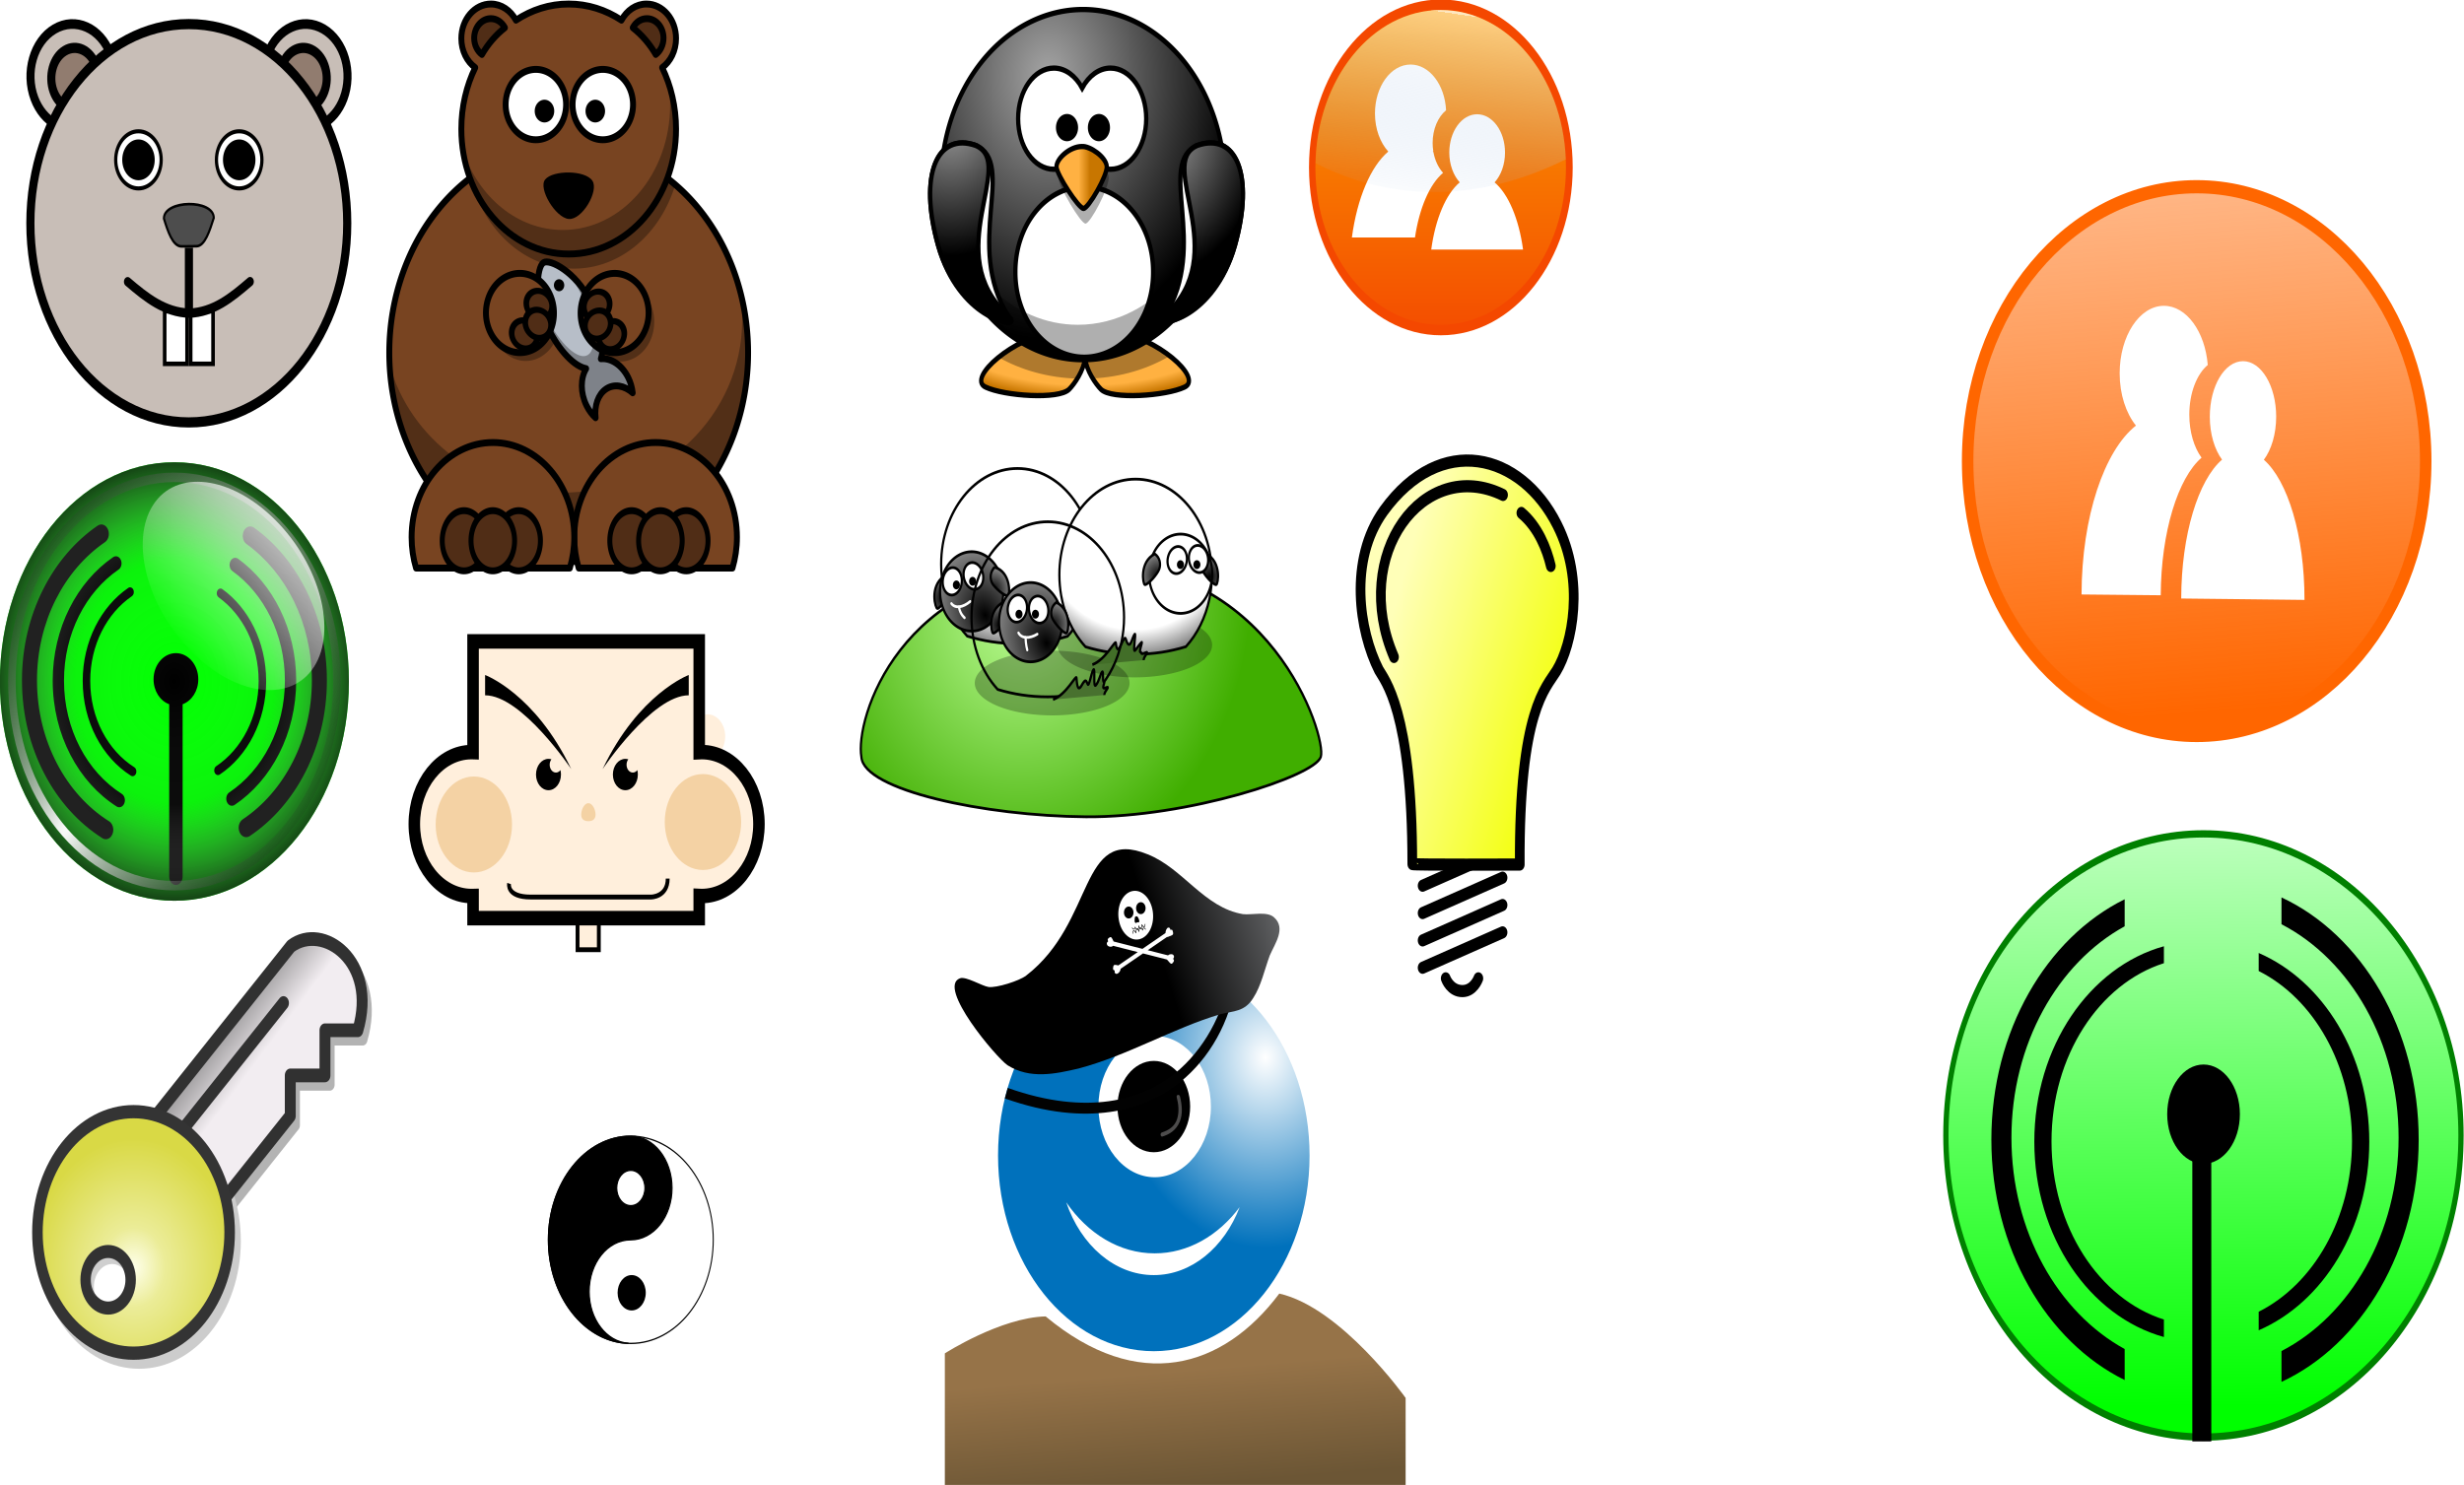
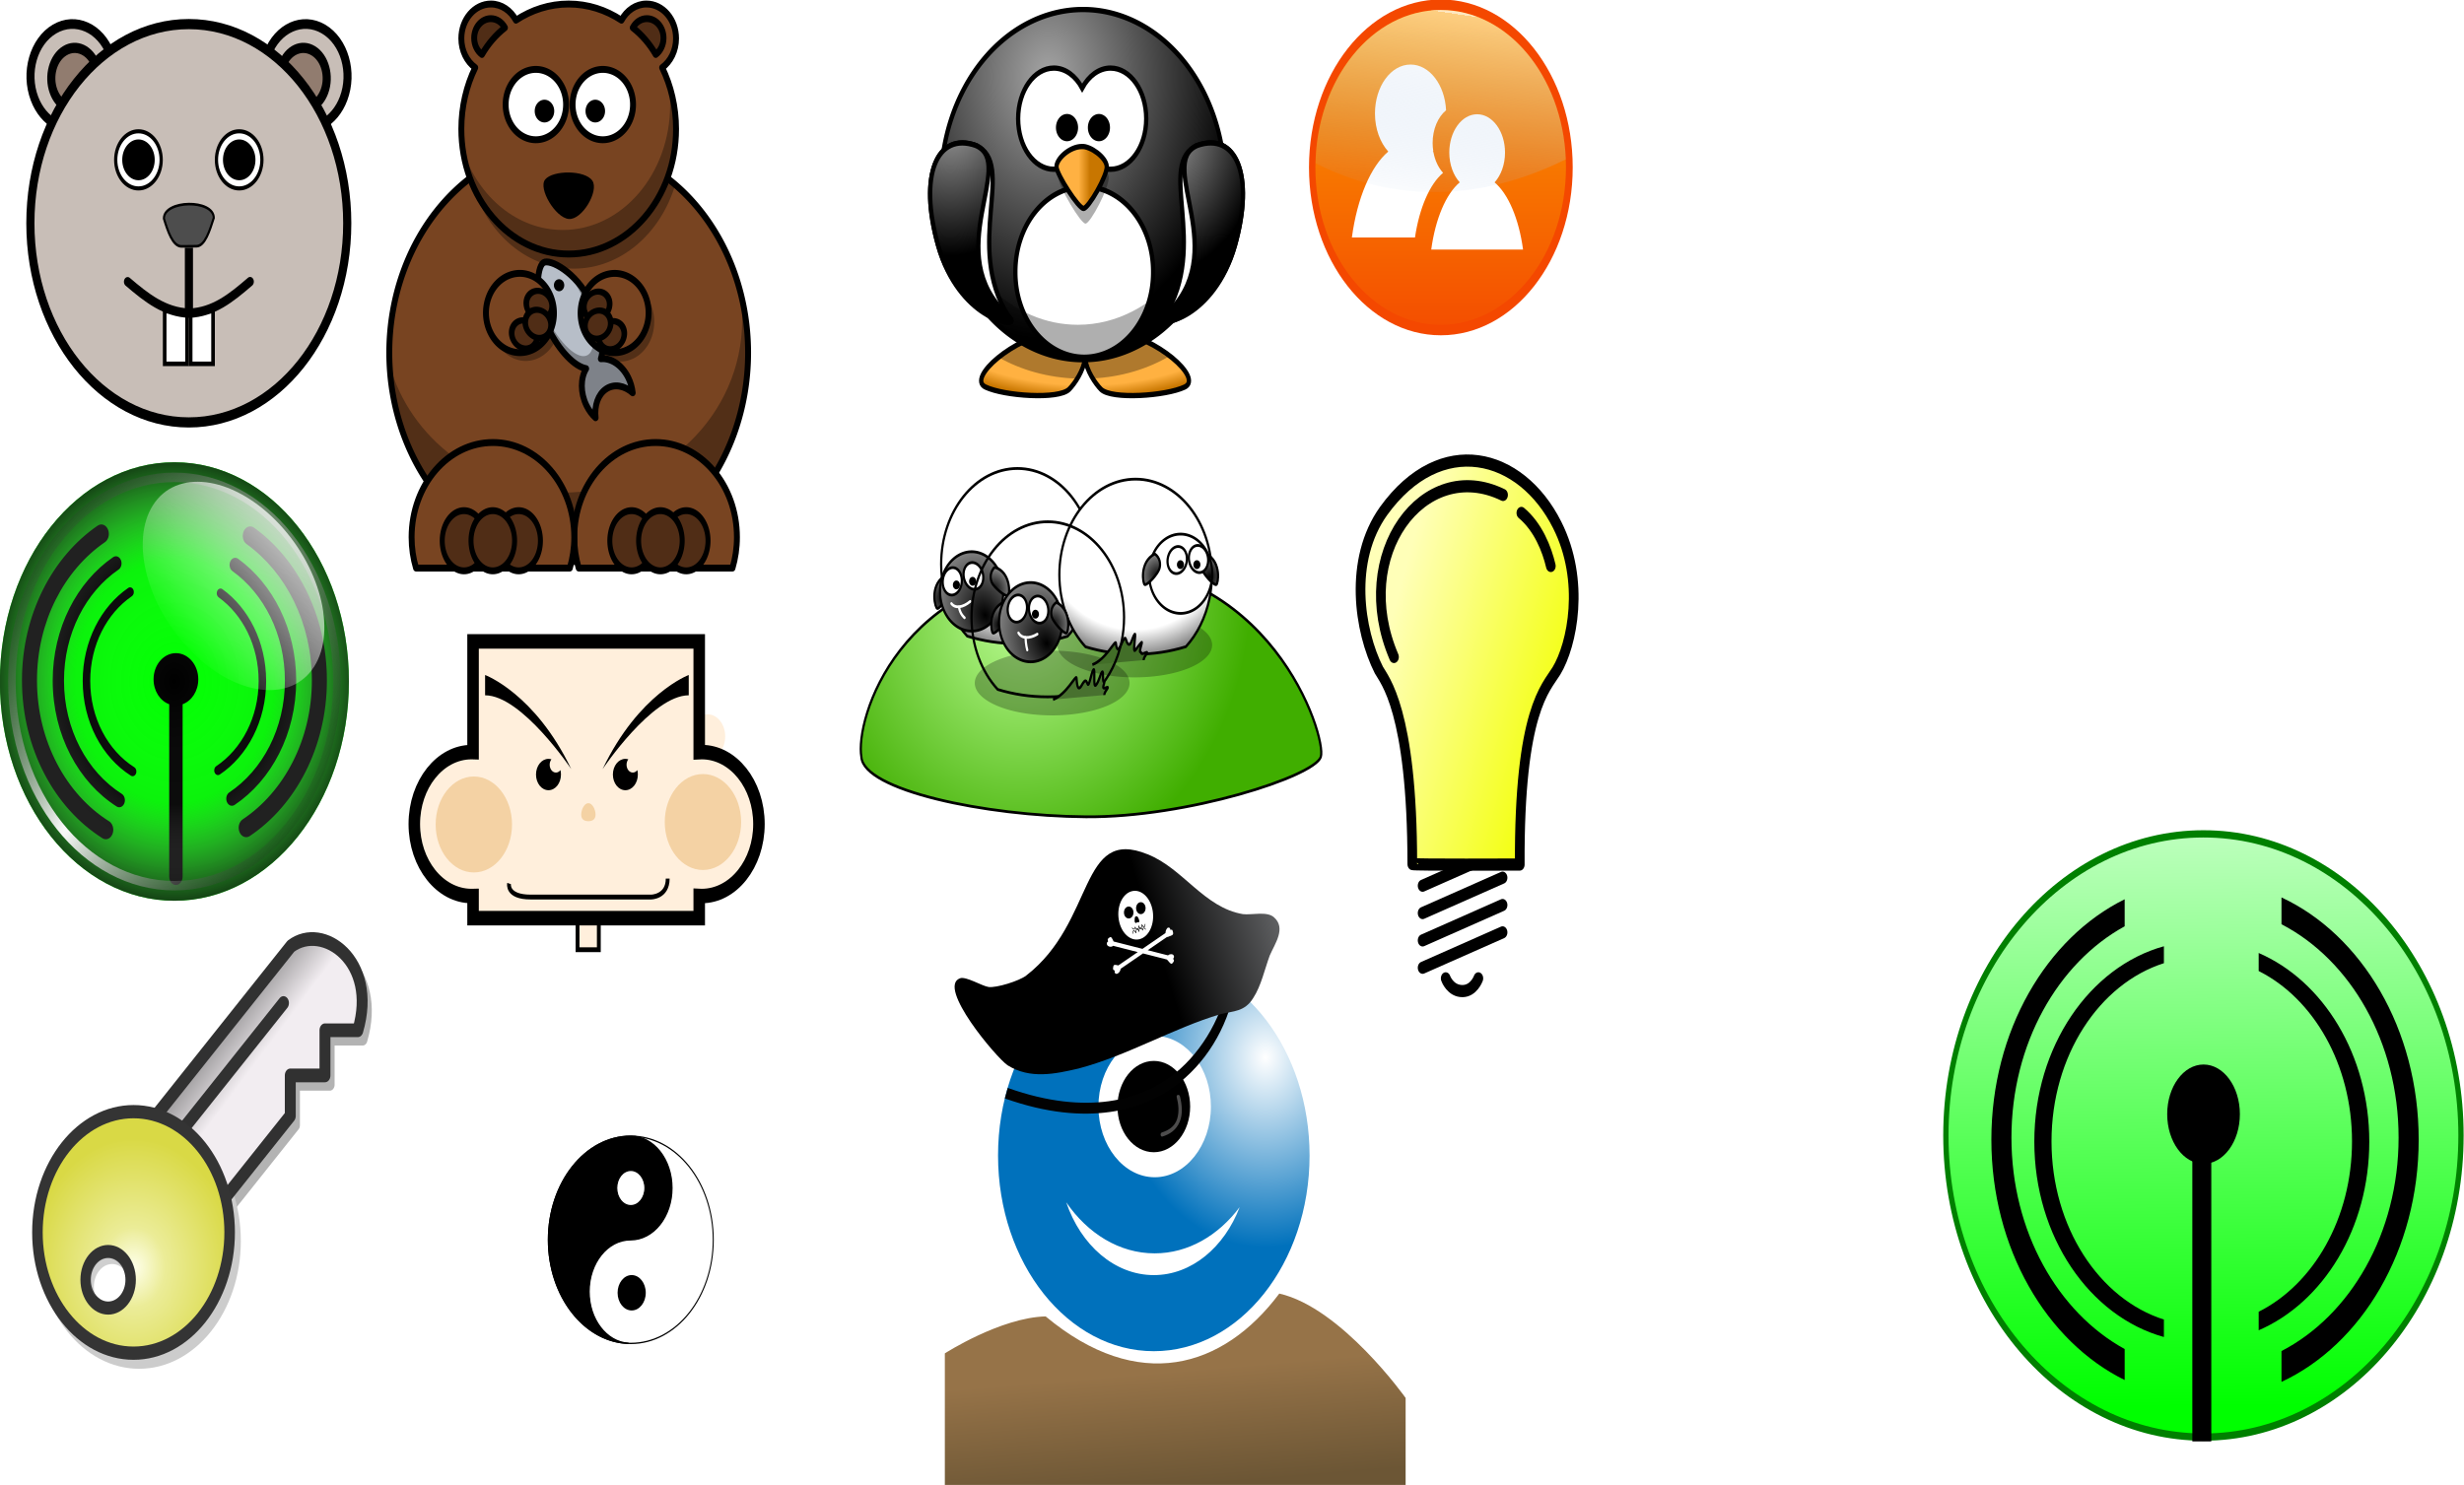
<svg xmlns="http://www.w3.org/2000/svg" xmlns:ns1="http://sodipodi.sourceforge.net/DTD/sodipodi-0.dtd" xmlns:ns2="http://www.inkscape.org/namespaces/inkscape" xmlns:xlink="http://www.w3.org/1999/xlink" id="svg2" viewBox="0 0 1084.9 654.06" ns1:docname="_svgclean2.svg" version="1.1" ns2:version="0.48.3.1 r9886">
  <defs id="defs4">
    <linearGradient id="linearGradient4620" y2="-46.604" gradientUnits="userSpaceOnUse" y1="462.89" x2="1137.1" x1="1140" ns2:collect="always">
      <stop id="stop4616" style="stop-color:#00ff00" offset="0" />
      <stop id="stop4618" style="stop-color:#00ff00;stop-opacity:0" offset="1" />
    </linearGradient>
    <linearGradient id="linearGradient4595" y2="-540.64" gradientUnits="userSpaceOnUse" y1="-17.605" x2="1011.5" x1="1047.5" ns2:collect="always">
      <stop id="stop4591" style="stop-color:#ff6600" offset="0" />
      <stop id="stop4593" style="stop-color:#ff6600;stop-opacity:0" offset="1" />
    </linearGradient>
    <linearGradient id="linearGradient2430" y2="180.23" gradientUnits="userSpaceOnUse" x2="357.71" gradientTransform="matrix(.819 0 0 1.222 -246.17 -76.297)" y1="277.84" x1="543.08" ns2:collect="always">
      <stop id="stop1704" style="stop-color:#f2ff00" offset="0" />
      <stop id="stop1705" style="stop-color:#ffffb8" offset="1" />
    </linearGradient>
    <linearGradient id="linearGradient4002" y2="243.92" gradientUnits="userSpaceOnUse" y1="81.872" x2="-226.91" x1="-217.71" ns2:collect="always">
      <stop id="stop3909" style="stop-color:#ffffff" offset="0" />
      <stop id="stop3911" style="stop-color:#ffffff;stop-opacity:0" offset="1" />
    </linearGradient>
    <radialGradient id="radialGradient4000" gradientUnits="userSpaceOnUse" cy="440.55" cx="62.546" gradientTransform="matrix(.958 .796 -3.123 3.755 1388.5 -1274.8)" r="209.97" ns2:collect="always">
      <stop id="stop3879" style="stop-color:#ffffff" offset="0" />
      <stop id="stop3881" style="stop-color:#000000;stop-opacity:0" offset="1" />
    </radialGradient>
    <radialGradient id="radialGradient3998" gradientUnits="userSpaceOnUse" cy="287.45" cx="205.06" gradientTransform="matrix(1.143,5.151e-8,-5.0318e-8,1.116,-29.294,-33.46)" r="209.97" ns2:collect="always">
      <stop id="stop3917" style="stop-color:#ffffff;stop-opacity:0" offset="0" />
      <stop id="stop3923" style="stop-color:#787878;stop-opacity:.097" offset=".5" />
      <stop id="stop3919" style="stop-color:#000000" offset="1" />
    </radialGradient>
    <filter id="filter3901" ns2:collect="always" color-interpolation-filters="sRGB">
      <feGaussianBlur id="feGaussianBlur3903" stdDeviation="2.148" ns2:collect="always" />
    </filter>
    <linearGradient id="linearGradient3812" y2="511.54" gradientUnits="userSpaceOnUse" y1="472.74" gradientTransform="matrix(1.369,0,0,1.369,-366.37,-565.96)" x2="601.02" x1="559.71" ns2:collect="always">
      <stop id="stop3731" style="stop-color:#666666" offset="0" />
      <stop id="stop3733" style="stop-color:#f2edf1" offset="1" />
    </linearGradient>
    <radialGradient id="radialGradient3718" gradientUnits="userSpaceOnUse" cy="540.37" cx="382.14" r="26.739" ns2:collect="always">
      <stop id="stop3714" style="stop-color:#feffea" offset="0" />
      <stop id="stop3720" style="stop-color:#ebec97" offset=".31" />
      <stop id="stop3716" style="stop-color:#d9d945" offset="1" />
    </radialGradient>
    <radialGradient id="radialGradient4126" xlink:href="#linearGradient3173" gradientUnits="userSpaceOnUse" cy="652.28" cx="347.68" gradientTransform="matrix(2.8422e-8,-2.282,-2.027,0,1762.1,1276.7)" r="59.255" />
    <radialGradient id="radialGradient4090" gradientUnits="userSpaceOnUse" cy="-8.88" cx="414.68" gradientTransform="matrix(-5.8291e-6,0.894,-1.948,1.1251e-8,336.39,255.17)" r="123.55">
      <stop id="stop3205" style="stop-color:#ffb142" offset="0" />
      <stop id="stop4092" style="stop-color:#ffb141" offset=".887" />
      <stop id="stop3207" style="stop-color:#c87600" offset="1" />
    </radialGradient>
    <radialGradient id="radialGradient3483" xlink:href="#linearGradient3173" gradientUnits="userSpaceOnUse" cy="615.6" cx="355.12" gradientTransform="matrix(-2.8422e-8,-2.282,2.027,0,-1051.3,1276.7)" r="59.255" />
    <radialGradient id="radialGradient3475" xlink:href="#linearGradient3173" gradientUnits="userSpaceOnUse" cy="582.85" cx="488.95" gradientTransform="matrix(0,-1.48,1.325,-3.8491e-6,-461.83,1155.7)" r="167.56" />
    <linearGradient id="linearGradient3211" x1="346.24" gradientUnits="userSpaceOnUse" y1="537.41" gradientTransform="translate(0,-2)" x2="359.47" y2="537.41">
      <stop id="stop4100" style="stop-color:#ffb142" offset="0" />
      <stop id="stop4104" style="stop-color:#c87600" offset="1" />
    </linearGradient>
    <linearGradient id="linearGradient3173">
      <stop id="stop3175" style="stop-color:#a5a5a5" offset="0" />
      <stop id="stop3177" style="stop-color:#000000" offset="1" />
    </linearGradient>
    <radialGradient id="radialGradient2514" xlink:href="#linearGradient2393" gradientUnits="userSpaceOnUse" cy="475.18" cx="554.78" gradientTransform="matrix(-1.182 -1.182 .938 -.938 775.52 1647.9)" r="50" />
    <radialGradient id="radialGradient2512" xlink:href="#linearGradient3323" gradientUnits="userSpaceOnUse" cy="439.48" cx="401.64" gradientTransform="matrix(0,0.833,0.976,-6.662e-6,-115.45,126.93)" r="119.25" />
    <radialGradient id="radialGradient2509" xlink:href="#linearGradient2393" gradientUnits="userSpaceOnUse" cy="497.47" cx="472.57" gradientTransform="matrix(-.979 -.733 .707 -.941 350.88 1339.8)" r="13.729" />
    <radialGradient id="radialGradient2501" xlink:href="#linearGradient2393" gradientUnits="userSpaceOnUse" cy="501.7" cx="468.5" gradientTransform="matrix(.734 -.977 -.942 -.705 417.89 1330.3)" r="13.729" />
    <radialGradient id="radialGradient3699" xlink:href="#linearGradient2393" gradientUnits="userSpaceOnUse" cy="501.7" cx="468.5" gradientTransform="matrix(1.369,-1.369,-1.317,-1.317,429.81,1813.7)" r="13.729" />
    <radialGradient id="radialGradient3695" xlink:href="#linearGradient2393" gradientUnits="userSpaceOnUse" cy="497.47" cx="472.57" gradientTransform="matrix(-1.369,-1.369,1.317,-1.317,319.72,1813.7)" r="13.729" />
    <radialGradient id="radialGradient3693" xlink:href="#linearGradient3323" gradientUnits="userSpaceOnUse" cy="439.48" cx="401.64" gradientTransform="matrix(0,1.321,-1.545,-1.0559e-5,1080.5,-86.554)" r="119.25" />
    <filter id="filter3679" height="1.613" width="1.208" y="-.307" x="-.104" color-interpolation-filters="sRGB">
      <feGaussianBlur id="feGaussianBlur3681" stdDeviation="10.474" ns2:collect="always" />
    </filter>
    <radialGradient id="radialGradient3659" gradientUnits="userSpaceOnUse" cy="378.94" cx="263" gradientTransform="matrix(.271 .469 -.497 .287 426.55 310.49)" r="357.85">
      <stop id="stop3652" style="stop-color:#c0ff9a" offset="0" />
      <stop id="stop3654" style="stop-color:#40ae00" offset="1" />
    </radialGradient>
    <radialGradient id="radialGradient3616" xlink:href="#linearGradient2393" gradientUnits="userSpaceOnUse" cy="501.7" cx="468.5" gradientTransform="matrix(-1.369,-1.369,1.317,-1.317,418.83,1806.5)" r="13.729" />
    <radialGradient id="radialGradient3612" xlink:href="#linearGradient2393" gradientUnits="userSpaceOnUse" cy="497.47" cx="472.57" gradientTransform="matrix(1.369,-1.369,-1.317,-1.317,525.92,1806.5)" r="13.729" />
    <linearGradient id="linearGradient2393">
      <stop id="stop2395" style="stop-color:#000000" offset="0" />
      <stop id="stop2397" style="stop-color:#7f7f7f" offset="1" />
    </linearGradient>
    <linearGradient id="linearGradient3323">
      <stop id="stop3325" style="stop-color:#ffffff" offset="0" />
      <stop id="stop3331" style="stop-color:#ffffff" offset=".8" />
      <stop id="stop3327" style="stop-color:#8b8b8b" offset="1" />
    </linearGradient>
    <linearGradient id="linearGradient3560" y2="69.331" gradientUnits="userSpaceOnUse" x2="-150.71" gradientTransform="matrix(.915 0 0 .915 506.51 601.58)" y1="-33.352" x1="-138.55" ns2:collect="always">
      <stop id="stop5509-2" style="stop-color:#ffffff" offset="0" />
      <stop id="stop5511-4" style="stop-color:#ffffff;stop-opacity:.667" offset="0" />
      <stop id="stop5513-7" style="stop-color:#9dbbe1;stop-opacity:.089" offset="1" />
    </linearGradient>
    <linearGradient id="linearGradient5935" y2="145.91" gradientUnits="userSpaceOnUse" y1="-35.774" x2="-150.66" x1="-150.66" ns2:collect="always">
      <stop id="stop5490-29" style="stop-color:#fb9e00" offset="0" />
      <stop id="stop5492-2" style="stop-color:#f44f00" offset="1" />
    </linearGradient>
    <radialGradient id="radialGradient4079" gradientUnits="userSpaceOnUse" cy="149.98" cx="289.86" r="136.67" ns2:collect="always">
      <stop id="stop3862" style="stop-color:#FFFFFF" offset="0" />
      <stop id="stop3864" style="stop-color:#0071BC" offset="1" />
    </radialGradient>
    <linearGradient id="linearGradient4081" y2="458.64" gradientUnits="userSpaceOnUse" x2="210.47" y1="375.57" x1="204.93" ns2:collect="always">
      <stop id="stop3902" style="stop-color:#967348" offset="0" />
      <stop id="stop3904" style="stop-color:#6C5635" offset="1" />
    </linearGradient>
  </defs>
  <ns1:namedview id="base" bordercolor="#666666" ns2:pageshadow="2" ns2:window-y="0" pagecolor="#ffffff" ns2:window-maximized="0" ns2:zoom="0.35" ns2:window-x="0" ns2:window-height="645" showgrid="false" borderopacity="1.0" ns2:current-layer="layer1" ns2:cx="319.49491" ns2:cy="377.0342" ns2:window-width="674" ns2:pageopacity="0.0" ns2:document-units="px" />
  <g id="layer1" ns2:label="Ebene 1" ns2:groupmode="layer" transform="translate(-30.505 -255.33)">
    <g id="layer1-5" ns2:label="Ebene 1" transform="matrix(.487 0 0 .612 479.57 569.55)">
      <g id="layer1-9" ns2:label="Ebene 1" transform="translate(-952.16,-546.2)">
        <g id="layer1-7" ns2:label="Layer 1" transform="translate(1251.5,355.77)">
          <g id="g2420" transform="translate(-15.836,-7.198)">
            <g id="g1712" transform="translate(-252.27,-133.3)">
              <path id="path1708" style="stroke:#000000;stroke-width:8.75;stroke-linecap:round;fill:none" ns2:connector-curvature="0" d="m405.14 449.07-72.28 25.45" />
              <path id="path1709" style="stroke:#000000;stroke-width:8.75;stroke-linecap:round;fill:none" ns2:connector-curvature="0" d="m405.14 468.75-72.28 25.45" />
              <path id="path1710" style="stroke:#000000;stroke-width:8.75;stroke-linecap:round;fill:none" ns2:connector-curvature="0" d="m405.14 488.43-72.28 25.45" />
              <path id="path1711" style="stroke:#000000;stroke-width:8.75;stroke-linecap:round;fill:none" ns2:connector-curvature="0" d="m405.14 429.39-72.28 25.45" />
            </g>
            <path id="path1691" d="m168.43 306.31c-0.72-110.85 23.75-127.05 33.11-139.28 14.45-18.87 26.18-64.95 0.72-105.09-32.81-51.993-105.47-66.772-156.91-10.077-31.915 35.504-22.179 86.371-4.319 114.45 4.705 6.902 30.231 28.791 30.231 139.64 0 0.72 97.171 0.36 97.171 0.36z" ns1:nodetypes="cccccsc" style="stroke-linejoin:round;fill-rule:evenodd;stroke:#000000;stroke-width:8.75;fill:url(#linearGradient2430)" ns2:connector-curvature="0" />
            <path id="path1080" d="m153.31 40.347c-71.974-28.072-138.2 43.187-98.606 116.6" ns1:nodetypes="cc" style="stroke:#000000;stroke-width:8.75;stroke-linecap:round;fill:none" ns2:connector-curvature="0" />
            <path id="path1702" d="m169.87 53.303c15.115 10.077 23.033 25.912 26.632 38.149" ns1:nodetypes="cc" style="stroke:#000000;stroke-width:8.75;stroke-linecap:round;fill:none" ns2:connector-curvature="0" />
            <path id="path1717" d="m101.46 388.21s4.061 9.262 15.269 9.161c10.23-0.092 14.251-9.161 14.251-9.161" ns1:nodetypes="ccc" style="stroke:#000000;stroke-width:8.75;stroke-linecap:round;fill:none" ns2:connector-curvature="0" />
          </g>
        </g>
        <g id="layer1-8" ns2:label="Layer 1" transform="matrix(.68 0 0 .68 16.248 300.25)">
          <g id="g3993" transform="translate(13.507,-174.36)">
            <g id="g3989" transform="translate(-25.785,-378.19)">
              <path id="path3925" ns1:rx="209.96725" ns1:ry="209.96725" style="fill:#00ff00" ns1:type="arc" d="m415.02 287.45c0 115.96-94.006 209.97-209.97 209.97s-209.97-94.006-209.97-209.97 94.006-209.97 209.97-209.97 209.97 94.006 209.97 209.97z" transform="matrix(1.105,0,0,1.105,37.878,562.74)" ns1:cy="287.45493" ns1:cx="205.05574" />
              <path id="path5112" d="m149.16 647.94c-1.58 0.065-3.122 0.504-4.5 1.281-59.962 32.76-100.6 93.83-100.6 163.72 0 72.192 43.358 134.93 106.59 166.84 3.207 1.787 7.152 1.689 10.25-0.281s4.851-5.494 4.594-9.156c-0.258-3.663-2.5-6.89-5.844-8.406-57.134-28.837-95.594-84.805-95.594-149 0-62.148 36.038-116.57 90.188-146.16 4.145-2.179 6.222-6.917 5-11.438-1.222-4.52-5.416-7.612-10.094-7.406zm197.9 2.06c-4.448 0.265-8.178 3.465-9.156 7.812-0.978 4.347 1.031 8.793 4.938 10.938 52.206 30.004 86.688 83.386 86.688 144.19-0 62.849-36.865 117.78-92.031 147.12-4.876 2.598-6.723 8.656-4.125 13.531 2.598 4.876 8.656 6.723 13.531 4.125 61.075-32.493 102.62-94.104 102.62-164.78 0-68.376-38.895-128.3-96.719-161.53-1.731-1.038-3.735-1.528-5.75-1.406zm-178.47 31.594c-1.175 0.056-2.321 0.388-3.344 0.969-47.879 26.163-80.312 74.871-80.312 130.66 0 57.622 34.597 107.73 85.094 133.22 3.702 1.864 8.23 0.39 10.094-3.312 1.864-3.702 0.358-8.23-3.344-10.094-45.921-23.177-76.844-68.188-76.844-119.81 0-49.979 28.978-93.717 72.5-117.5 3.104-1.64 4.672-5.206 3.75-8.594-0.922-3.388-4.087-5.69-7.594-5.531zm158.56 1.656c-3.319 0.211-6.107 2.601-6.844 5.844-0.737 3.243 0.754 6.564 3.656 8.188 41.961 24.116 69.719 67.042 69.719 115.94-0 50.542-29.66 94.723-74 118.31-3.659 1.95-5.044 6.497-3.094 10.156 1.95 3.659 6.497 5.044 10.156 3.094 48.771-25.947 81.937-75.149 81.938-131.56 0-54.576-31.045-102.4-77.219-128.94-1.301-0.771-2.804-1.13-4.312-1.031zm-139.59 31.22c-0.781 0.042-1.541 0.267-2.219 0.656-36.074 19.713-60.5 56.409-60.5 98.406 0 43.381 26.047 81.078 64.094 100.28 2.468 1.243 5.476 0.249 6.719-2.219 1.243-2.468 0.249-5.476-2.219-6.719-34.996-17.664-58.594-51.961-58.594-91.344 0-38.127 22.112-71.5 55.281-89.625 2.096-1.081 3.149-3.474 2.531-5.75-0.618-2.276-2.739-3.815-5.094-3.688zm120.66 1.25c-2.313-0.082-4.383 1.457-5 3.688-0.617 2.23 0.38 4.569 2.406 5.688 31.98 18.38 53.125 51.137 53.125 88.438-0 38.556-22.614 72.241-56.406 90.219-2.442 1.294-3.357 4.339-2.062 6.781 1.294 2.442 4.308 3.357 6.75 2.062 36.746-19.549 61.719-56.592 61.719-99.062-0.002-0.167-0.013-0.334-0.031-0.5-0.19-40.878-23.478-76.681-58.125-96.594-0.719-0.435-1.536-0.683-2.375-0.719zm-59.47 68.4c-16.408 0-29.719 12.406-29.719 27.688 0 12.39 8.755 22.877 20.812 26.406v182.34c0 4.95 3.956 8.938 8.906 8.938s8.938-3.987 8.938-8.938v-182.34c12.057-3.529 20.813-14.017 20.812-26.406 0-15.282-13.342-27.688-29.75-27.688z" style="fill-rule:evenodd;fill:#000000" transform="translate(17.715,66.237)" ns2:connector-curvature="0" />
            </g>
          </g>
          <g id="g3951">
            <path id="path2838" ns1:rx="209.96725" ns1:ry="209.96725" style="fill:url(#radialGradient3998)" ns1:type="arc" d="m415.02 287.45c0 115.96-94.006 209.97-209.97 209.97s-209.97-94.006-209.97-209.97 94.006-209.97 209.97-209.97 209.97 94.006 209.97 209.97z" transform="matrix(1.105,0,0,1.105,25.599,10.193)" ns1:cy="287.45493" ns1:cx="205.05574" />
            <path id="path3875" ns1:rx="209.96725" ns1:ry="209.96725" style="filter:url(#filter3901);stroke:url(#radialGradient4000);stroke-width:9.716;stroke-linecap:square;fill:none" ns1:type="arc" d="m415.02 287.45c0 115.96-94.006 209.97-209.97 209.97s-209.97-94.006-209.97-209.97 94.006-209.97 209.97-209.97 209.97 94.006 209.97 209.97z" transform="matrix(1.029,0,0,1.029,41.188,32.047)" ns1:cy="287.45493" ns1:cx="205.05574" />
            <path id="path3905" ns1:rx="93.932716" ns1:ry="58.938179" style="fill:url(#linearGradient4002)" ns1:type="arc" d="m-132.61 181.86c0 32.551-42.055 58.938-93.933 58.938s-93.933-26.388-93.933-58.938c0-32.551 42.055-58.938 93.933-58.938s93.933 26.388 93.933 58.938z" transform="matrix(1.141 .909 -.943 1.183 760.8 217.47)" ns1:cy="181.85735" ns1:cx="-226.54361" />
          </g>
        </g>
        <g id="g3160" transform="translate(884.29,643.86)">
          <path id="path3104" style="fill:url(#radialGradient4079)" ns2:connector-curvature="0" d="m195.32 79.721c-0.234-0.013-0.472-0.017-0.705-0.027-1.366-0.054-2.738-0.089-4.113-0.104-0.263-0.001-0.522-0.021-0.785-0.021-0.088 0-0.175 0.006-0.262 0.006-0.175 0-0.347-0.006-0.521-0.006-77.651 0-140.82 63.174-140.82 140.82 0 77.651 63.173 140.82 140.82 140.82 77.649 0 140.82-63.173 140.82-140.82 0-75.508-59.739-137.32-134.44-140.67zm45.25 105.47c0 28.042-22.812 50.852-50.854 50.852s-50.854-22.811-50.854-50.852c0-27.91 22.601-50.631 50.462-50.843 1.137 0.006 2.268 0.038 3.396 0.087 26.648 1.559 47.85 23.724 47.85 50.756zm-51.636 121.26c-35.517 0-66.073-21.624-79.2-52.402 19.382 22.48 48.038 36.756 79.982 36.756 30.257 0 57.562-12.808 76.835-33.263-13.891 28.908-43.46 48.909-77.617 48.909z" />
          <g id="g3106">
            <g id="g3108">
              <path id="path3110" ns2:connector-curvature="0" d="m188.94 152.33c-18.118 0-32.859 14.741-32.859 32.859 0 18.119 14.741 32.86 32.859 32.86 18.116 0 32.858-14.741 32.858-32.86 0-18.118-14.742-32.859-32.858-32.859z" />
            </g>
          </g>
          <g id="g3112">
            <path id="path3114" style="fill:#020202" ns2:connector-curvature="0" d="m255.96 96.519c-6.605 27.196-26.406 52.349-52.247 67.433-25.991 15.172-73.342 28.613-146.86 7.806l-2.61 7.562c76.166 21.558 126.11 7.326 153.42-8.611 27.667-16.15 47.458-41.286 54.562-70.537l-6.259-3.653z" />
          </g>
          <g id="g3116">
            <linearGradient id="XMLID_5_" y2="24.594" gradientUnits="userSpaceOnUse" y1="66.059" x2="295.52" x1="190.69">
              <stop id="stop3119" style="stop-color:#000000" offset="0" />
              <stop id="stop3121" style="stop-color:#636466" offset="1" />
            </linearGradient>
            <path id="path3123" style="fill:url(#XMLID_5_)" ns2:connector-curvature="0" d="m73.541 90.913c62.979-38.726 47.329-107.57 109.92-87.232 32.077 10.17 50.852 38.335 86.058 43.029 7.823 0.783 21.906-2.347 28.166 2.347 10.953 7.824 0.781 18.777-3.912 27.382-4.694 10.171-7.824 21.906-14.865 30.512-7.823 10.17-17.993 9.388-29.729 11.735-43.029 10.17-83.713 29.729-128.31 39.118-21.124 3.912-43.812 7.824-64.153-2.347-10.17-5.477-64.153-56.33-43.029-62.589 5.477-1.564 19.559 5.477 25.817 6.259 7.042 0.784 27.711-4.326 34.033-8.214z" />
          </g>
          <ellipse id="ellipse3125" ns1:rx="15.648" ns1:ry="17.604" style="fill:#ffffff" ns1:cy="47.492001" d="m 188.158,47.492 c 0,9.722 -7.006,17.604 -15.648,17.604 -8.642,0 -15.648,-7.882 -15.648,-17.604 0,-9.722 7.006,-17.604 15.648,-17.604 8.642,0 15.648,7.882 15.648,17.604 z" rx="15.648" transform="matrix(.98 -.201 .201 .98 -6.022 35.599)" ry="17.604" cy="47.492" cx="172.51" ns1:cx="172.50999" />
          <circle id="circle3127" ns1:rx="4.303" ns1:ry="4.303" d="m 170.553,45.537 c 0,2.376 -1.927,4.303 -4.303,4.303 -2.376,0 -4.303,-1.927 -4.303,-4.303 0,-2.376 1.927,-4.303 4.303,-4.303 2.376,0 4.303,1.927 4.303,4.303 z" cy="45.537" ns1:cy="45.536999" cx="166.25" r="4.303" ns1:cx="166.25" />
          <circle id="circle3129" ns1:rx="4.303" ns1:ry="4.303" d="m 181.503,42.407 c 0,2.376 -1.927,4.303 -4.303,4.303 -2.376,0 -4.303,-1.927 -4.303,-4.303 0,-2.376 1.927,-4.303 4.303,-4.303 2.376,0 4.303,1.927 4.303,4.303 z" cy="42.407" ns1:cy="42.407001" cx="177.2" r="4.303" ns1:cx="177.2" />
          <path id="path3131" ns2:connector-curvature="0" d="m172.9 48.276c-1.212 0.253-1.174 0.911-1.304 2.607s0.393 1.956 1.043 2.217c0.651 0.261 0.87-0.812 1.695-0.521 1.109 0.391 1.892-0.262 1.304-1.696-0.345-0.843-1.172-2.933-2.738-2.607z" />
          <path id="path3133" style="stroke:#000000;stroke-width:.5;fill:none" ns2:connector-curvature="0" d="m169.38 56.392c0.489 1.564 2.934 1.662 2.542-0.489 0.88 2.054 3.912 2.348 3.374-0.929 0.929 2.934 3.178 2.444 2.788-0.783 0 0 2.64 4.205 3.032-0.391" />
          <path id="path3135" style="stroke:#000000;stroke-width:.5;fill:none" ns2:connector-curvature="0" d="m181.5 57.796c-0.545-1.547-2.994-1.559-2.524 0.578-0.952-2.021-3.993-2.208-3.34 1.046-1.032-2.898-3.263-2.331-2.757 0.882 0 0-2.789-4.109-3.018 0.497" />
          <path id="path3137" style="fill:#ffffff" ns2:connector-curvature="0" d="m206.67 76.176c-0.753-0.832-3.249-1.014-4.873 0.217l-18.358-3.728 17.512-9.566c0.71 0.236 1.333-0.24 1.333-0.24 2.865-0.838 4.529-0.989 4.053-2.946-0.479-1.957-0.804-2.248-2.33-1.855-0.445-1.339-0.908-1.872-2.194-1.617-1.027 0.205-2.34 2.006-2.332 3.895l-20.8 11.362-26.08-5.295c-1.444-2.383-2.059-3.815-3.757-2.873-1.76 0.978-1.956 1.369-1.173 2.738-1.173 0.782-1.565 1.369-0.978 2.542 0.568 1.138 3.522 2.073 5.484 0.7l22.242 4.516-17.566 9.596c-2.715-0.469-4.184-0.928-4.584 0.961-0.416 1.969-0.249 2.374 1.299 2.681-0.179 1.398 0.008 2.078 1.278 2.405 1.224 0.315 3.833-1.278 4.116-3.632l20.219-11.045 21.595 4.384c0.273 0.344 0.639 0.5 0.639 0.5 2.19 2.028 3.178 3.377 4.609 1.962 1.432-1.416 1.515-1.845 0.394-2.953 0.918-1.067 1.137-1.738 0.257-2.709z" />
          <path id="path3144" style="fill:url(#linearGradient4081)" ns2:connector-curvature="0" d="m91.144 336.18c83.712 55.548 160.38 37.554 211.24-16.43 56.329 10.172 114.22 75.108 114.22 75.108v62.587h-416.6v-94.664c0 0.001 50.462-25.818 91.144-26.601z" />
          <g id="g3146">
            <g id="g3148">
              <path id="path3150" style="fill:none" ns2:connector-curvature="0" d="m211.11 178.15c4.424 13.268 0.271 23.761-14.604 27.121" />
              <path id="path3152" style="fill:#4d4c4c" ns2:connector-curvature="0" d="m209.64 178.41c1.613 5.137 2.389 10.38 0.441 15.542-2.165 5.74-8.315 8.483-13.835 9.85-1.857 0.46-1.352 3.402 0.518 2.939 6.389-1.583 12.259-4.48 15.503-10.459 3.072-5.662 2.157-12.517 0.312-18.391-0.568-1.809-3.514-1.314-2.939 0.519z" />
            </g>
          </g>
        </g>
        <g id="layer1-2" ns2:label="Camada 1" transform="matrix(.81 0 0 .81 -79.551 658.1)">
          <g id="g3818">
            <g id="g3761" style="stroke:#b3b3b3;fill:#b3b3b3" transform="matrix(1.369,0,0,1.369,-319.35,-496.81)">
              <path id="path3763" ns2:connector-curvature="0" ns1:nodetypes="ccccccccc" style="stroke-linejoin:round;stroke:#b3b3b3;stroke-width:7.798;stroke-linecap:round;fill:#b3b3b3" d="m511.64 590.22 61.114-61.114v-26.264h28.284v-29.294h26.769c16.54-44.83-28.51-70.26-54.54-54.56l-115.66 115.66 54.043 55.558z" />
              <path id="path3765" style="stroke-linejoin:round;stroke:#b3b3b3;stroke-width:7.798;stroke-linecap:round;fill:#b3b3b3" ns2:connector-curvature="0" d="m473.76 549.31 93.44-93.44" />
            </g>
            <path id="path3739" ns1:rx="25" ns1:ry="25" style="color:#000000;fill:#cccccc" ns1:type="arc" d="m407.14 533.08c0 13.807-11.193 25-25 25s-25-11.193-25-25 11.193-25 25-25 25 11.193 25 25z" transform="matrix(4.54,0,0,4.54,-1444.3,-2089.7)" ns1:cy="533.07648" ns1:cx="382.14285" />
            <path id="path3727" ns2:connector-curvature="0" ns1:nodetypes="ccccccccc" style="stroke-linejoin:round;stroke:#313131;stroke-width:12.183;stroke-linecap:round;fill:url(#linearGradient3812)" d="m375.65 303 83.676-83.676v-35.96h38.726v-40.109h36.651c22.62-61.359-39.06-96.177-74.7-74.68l-158.36 158.36 73.994 76.069z" />
            <path id="path3737" style="stroke-linejoin:round;stroke:#313131;stroke-width:12.183;stroke-linecap:round;fill:none" ns2:connector-curvature="0" d="m323.78 246.99 127.94-127.94" />
            <path id="path3700" ns1:rx="25" ns1:ry="25" style="color:#000000;stroke:#343434;stroke-width:2.743;fill:url(#radialGradient3718)" ns1:type="arc" d="m407.14 533.08c0 13.807-11.193 25-25 25s-25-11.193-25-25 11.193-25 25-25 25 11.193 25 25z" transform="matrix(4.291,0,0,4.291,-1355.4,-1964.6)" ns1:cy="533.07648" ns1:cx="382.14285" />
            <path id="path2926" ns1:rx="25" ns1:ry="25" style="color:#000000;stroke:#323232;stroke-width:11.577;fill:#ffffff" ns1:type="arc" d="m407.14 533.08c0 13.807-11.193 25-25 25s-25-11.193-25-25 11.193-25 25-25 25 11.193 25 25z" transform="matrix(1.005,0,0,1.005,-128.02,-170.82)" ns1:cy="533.07648" ns1:cx="382.14285" />
            <path id="path3722" style="color:#000000;fill-opacity:.309;fill:#666666" ns2:connector-curvature="0" d="m256.04 345.06c-11.248 0-20.366 9.119-20.366 20.366 0 5.905 2.574 11.17 6.589 14.89-1.355-2.727-2.182-5.777-2.182-9.028 0-11.248 9.119-20.366 20.366-20.366 5.338 0 10.188 2.074 13.82 5.434-3.339-6.688-10.244-11.296-18.227-11.296z" />
          </g>
        </g>
        <g id="layer1-1" transform="matrix(1.335,0,0,1.237,56.324,-408.59)">
          <path id="path2385" d="m513.69 561.96a121.5 121.5 0 1 1 -243 0 121.5 121.5 0 1 1 243 0z" style="stroke-linejoin:round;stroke:#000000;stroke-width:4;stroke-linecap:round;fill:#784421" transform="translate(-26.731)" ns2:connector-curvature="0" />
          <path id="path3302" d="m150.22 103.22c-24.505 0-47.314 7.255-66.406 19.75 8.651 30.482 36.665 52.844 69.906 52.844 31.773 0 58.799-20.421 68.688-48.844-20.186-14.939-45.165-23.75-72.188-23.75z" style="fill-opacity:.314;fill:#000000" transform="translate(215.23,337.26)" ns2:connector-curvature="0" />
          <path id="path3242" d="m440.04 422.84a49.103 49.103 0 1 1 -98.205 0 49.103 49.103 0 1 1 98.205 0z" style="fill-opacity:.314;fill:#000000" transform="matrix(.468 0 0 .468 153.39 345.79)" ns2:connector-curvature="0" />
          <path id="path3310" style="stroke-linejoin:round;stroke:#000000;stroke-width:4;fill:#b7bec8" ns2:connector-curvature="0" d="m379.99 531.79c-9.675-16.757-27.332-24.671-31.643-22.182-4.698 2.712-6.259 21.722 3.416 38.479 7.496 12.984 17.69 21.896 25.527 23.151-3.896 5.562-4.027 14.087 0.27 21.531 1.652 2.862 3.751 5.231 6.121 7.039-0.909-6.977 1.611-13.56 7.089-16.722 5.477-3.162 12.439-2.052 18.026 2.222-0.381-2.957-1.356-5.973-3.009-8.836-4.297-7.443-11.766-11.581-18.538-10.984 2.831-7.415 0.237-20.714-7.259-33.698z" />
          <path id="path3276" style="fill-opacity:.314;fill:#000000" ns2:connector-curvature="0" d="m365.46 440.47c-12.925 0-25.375 2.037-37.062 5.781 10.514-2.455 21.602-3.781 33.062-3.781 31.438 0 60.108 9.878 81.688 26.094-21.07-17.54-48.16-28.09-77.69-28.09zm115.06 82.375c1.594 6.488 2.438 13.187 2.438 20.062 0 55.444-54.433 100.44-121.5 100.44-56.084 0-103.31-31.459-117.28-74.188 3.724 63.725 56.628 114.31 121.28 114.31 67.067 0 121.5-54.433 121.5-121.5 0-13.683-2.261-26.849-6.438-39.125z" />
          <path id="path2479" d="m97.562 21.875c-11.055 0-20.031 8.976-20.031 20.031 0 7.155 3.758 13.426 9.406 16.969-5.971 10.554-9.406 22.735-9.406 35.719 0 40.134 32.553 72.719 72.688 72.719 40.134 0 72.719-32.584 72.719-72.719 0-12.984-3.435-25.165-9.406-35.719 5.636-3.545 9.406-9.824 9.406-16.969 0-11.055-8.976-20.031-20.031-20.031-7.145 0-13.392 3.771-16.938 9.406-10.56-5.979-22.757-9.406-35.75-9.406-12.99 0-25.161 3.43-35.719 9.406-3.55-5.637-9.79-9.408-16.938-9.408z" style="stroke-linejoin:round;stroke:#000000;stroke-width:4;stroke-linecap:round;fill:#784421" transform="translate(215.23,337.26)" ns2:connector-curvature="0" />
          <path id="path3163" style="stroke-linejoin:round;stroke:#000000;stroke-width:4;stroke-linecap:round;fill:#784421" ns2:connector-curvature="0" d="m424.33 614.22c-30.406 0-55.094 24.688-55.094 55.094 0 6.287 1.058 12.308 3 17.938h104.16c1.942-5.629 3-11.651 3-17.938 0-30.406-24.657-55.094-55.062-55.094z" />
          <path id="path3165" style="stroke-linejoin:round;stroke:#000000;stroke-width:4;stroke-linecap:round;fill:#784421" ns2:connector-curvature="0" d="m314.14 614.22c-30.406 0-55.062 24.688-55.062 55.094 0 6.287 1.058 12.308 3 17.938h104.16c1.942-5.629 3-11.651 3-17.938 0-30.406-24.688-55.094-55.094-55.094z" />
          <path id="path3177" d="m371.42 413.4a9.443 9.443 0 1 1 -18.886 0 9.443 9.443 0 1 1 18.886 0z" style="stroke-linejoin:round;stroke:#000000;stroke-width:1.846;stroke-linecap:round;fill:#ffffff" transform="matrix(2.167,0,0,2.167,-441.17,-478.21)" ns2:connector-curvature="0" />
          <path id="path3179" d="m371.42 413.4a9.443 9.443 0 1 1 -18.886 0 9.443 9.443 0 1 1 18.886 0z" style="stroke-linejoin:round;stroke:#000000;stroke-width:1.846;stroke-linecap:round;fill:#ffffff" transform="matrix(2.167,0,0,2.167,-395.84,-478.21)" ns2:connector-curvature="0" />
          <path id="path3183" d="m377.08 426.93a6.61 6.61 0 1 1 -13.22 0 6.61 6.61 0 1 1 13.22 0z" style="fill:#000000" transform="translate(13.006,-5.511)" ns2:connector-curvature="0" />
          <path id="path3192" style="fill-rule:evenodd;fill:#000000" ns2:connector-curvature="0" d="m349.51 461.23c5.215-5.563 27.111-5.588 31.987 0.695 4.63 5.966-6.954 22.947-15.993 22.252-9.013-0.693-20.873-17.743-15.993-22.947z" />
          <path id="path3220" d="m354 671.86a17.5 17.5 0 1 1 -35 0 17.5 17.5 0 1 1 35 0z" style="stroke-linejoin:round;stroke:#000000;stroke-width:4;stroke-linecap:round;fill:#502d16" transform="matrix(.843 0 0 1 10.898 -.5)" ns2:connector-curvature="0" />
          <path id="path3224" d="m354 671.86a17.5 17.5 0 1 1 -35 0 17.5 17.5 0 1 1 35 0z" style="stroke-linejoin:round;stroke:#000000;stroke-width:4;stroke-linecap:round;fill:#502d16" transform="matrix(.843 0 0 1 47.898 -.5)" ns2:connector-curvature="0" />
          <path id="path3222" d="m354 671.86a17.5 17.5 0 1 1 -35 0 17.5 17.5 0 1 1 35 0z" style="stroke-linejoin:round;stroke:#000000;stroke-width:4;stroke-linecap:round;fill:#502d16" transform="matrix(.843 0 0 1 30.398 -.5)" ns2:connector-curvature="0" />
          <path id="path3226" d="m354 671.86a17.5 17.5 0 1 1 -35 0 17.5 17.5 0 1 1 35 0z" style="stroke-linejoin:round;stroke:#000000;stroke-width:4;stroke-linecap:round;fill:#502d16" transform="matrix(.843 0 0 1 124.4 -.5)" ns2:connector-curvature="0" />
          <path id="path3228" d="m354 671.86a17.5 17.5 0 1 1 -35 0 17.5 17.5 0 1 1 35 0z" style="stroke-linejoin:round;stroke:#000000;stroke-width:4;stroke-linecap:round;fill:#502d16" transform="matrix(.843 0 0 1 161.4 -.5)" ns2:connector-curvature="0" />
          <path id="path3230" d="m354 671.86a17.5 17.5 0 1 1 -35 0 17.5 17.5 0 1 1 35 0z" style="stroke-linejoin:round;stroke:#000000;stroke-width:4;stroke-linecap:round;fill:#502d16" transform="matrix(.843 0 0 1 143.9 -.5)" ns2:connector-curvature="0" />
          <path id="path3348" d="m122.84 158.12c3.069 3.457 6.102 7.586 8.812 12.281 9.211 15.955 11.454 31.93 5 35.656-6.454 3.726-19.164-6.202-28.375-22.156-1.807-3.13-3.336-6.242-4.594-9.281 1.052 5.263 2.996 10.893 6.125 16.312 7.496 12.984 17.694 21.901 25.531 23.156-3.896 5.562-4.048 14.088 0.25 21.531 1.652 2.862 3.755 5.223 6.125 7.031-0.909-6.977 1.616-13.556 7.094-16.719 5.477-3.162 12.444-2.055 18.031 2.219-0.381-2.957-1.378-5.95-3.031-8.812-4.297-7.443-11.759-11.597-18.531-11 2.831-7.415 0.246-20.704-7.25-33.688-4.151-7.189-9.783-12.721-15.188-16.531z" style="fill-opacity:.314;fill:#000000" transform="translate(241.96,357.14)" ns2:connector-curvature="0" />
          <path id="path3244" d="m440.04 422.84a49.103 49.103 0 1 1 -98.205 0 49.103 49.103 0 1 1 98.205 0z" style="fill-opacity:.314;fill:#000000" transform="matrix(.468 0 0 .468 217.45 346.14)" ns2:connector-curvature="0" />
          <path id="path3159" d="m440.04 422.84a49.103 49.103 0 1 1 -98.205 0 49.103 49.103 0 1 1 98.205 0z" style="stroke-linejoin:round;stroke:#000000;stroke-width:8.548;stroke-linecap:round;fill:#784421" transform="matrix(.405 -.234 .234 .405 75.173 459.1)" ns2:connector-curvature="0" />
          <path id="path3161" d="m440.04 422.84a49.103 49.103 0 1 1 -98.205 0 49.103 49.103 0 1 1 98.205 0z" style="stroke-linejoin:round;stroke:#000000;stroke-width:8.548;stroke-linecap:round;fill:#784421" transform="matrix(.405 .234 -.234 .405 337.18 276.16)" ns2:connector-curvature="0" />
          <path id="path3264" d="m354 671.86a17.5 17.5 0 1 1 -35 0 17.5 17.5 0 1 1 35 0z" style="stroke-linejoin:round;stroke:#000000;stroke-width:7.618;stroke-linecap:round;fill:#502d16" transform="matrix(.226 -.391 .445 .257 -39.452 510.26)" ns2:connector-curvature="0" />
          <path id="path3266" d="m354 671.86a17.5 17.5 0 1 1 -35 0 17.5 17.5 0 1 1 35 0z" style="stroke-linejoin:round;stroke:#000000;stroke-width:7.618;stroke-linecap:round;fill:#502d16" transform="matrix(.226 -.391 .445 .257 -29.533 493.08)" ns2:connector-curvature="0" />
          <path id="path3268" d="m354 671.86a17.5 17.5 0 1 1 -35 0 17.5 17.5 0 1 1 35 0z" style="stroke-linejoin:round;stroke:#000000;stroke-width:7.618;stroke-linecap:round;fill:#502d16" transform="matrix(.226 -.391 .445 .257 -30.242 504.1)" ns2:connector-curvature="0" />
          <path id="path3270" d="m354 671.86a17.5 17.5 0 1 1 -35 0 17.5 17.5 0 1 1 35 0z" style="stroke-linejoin:round;stroke:#000000;stroke-width:7.618;stroke-linecap:round;fill:#502d16" transform="matrix(-.226 -.391 -.445 .257 769.42 510.7)" ns2:connector-curvature="0" />
          <path id="path3272" d="m354 671.86a17.5 17.5 0 1 1 -35 0 17.5 17.5 0 1 1 35 0z" style="stroke-linejoin:round;stroke:#000000;stroke-width:7.618;stroke-linecap:round;fill:#502d16" transform="matrix(-.226 -.391 -.445 .257 759.5 493.52)" ns2:connector-curvature="0" />
          <path id="path3274" d="m354 671.86a17.5 17.5 0 1 1 -35 0 17.5 17.5 0 1 1 35 0z" style="stroke-linejoin:round;stroke:#000000;stroke-width:7.618;stroke-linecap:round;fill:#502d16" transform="matrix(-.226 -.391 -.445 .257 760.21 504.54)" ns2:connector-curvature="0" />
          <path id="path2483" style="stroke-linejoin:round;stroke:#000000;stroke-width:4;stroke-linecap:round;fill:#502d16" ns2:connector-curvature="0" d="m418.38 367.64c-4.018 0-7.526 2.116-9.527 5.279 6.144 4.138 11.433 9.422 15.568 15.568 3.153-2.004 5.255-5.542 5.255-9.552 0-6.233-5.062-11.296-11.295-11.296z" />
          <path id="path2515" d="m377.08 426.93a6.61 6.61 0 1 1 -13.22 0 6.61 6.61 0 1 1 13.22 0z" style="fill:#000000" transform="translate(-21.409,-5.511)" ns2:connector-curvature="0" />
          <path id="path2523" style="stroke-linejoin:round;stroke:#000000;stroke-width:4;stroke-linecap:round;fill:#502d16" ns2:connector-curvature="0" d="m312.75 367.64c4.018 0 7.526 2.116 9.527 5.279-6.144 4.138-11.433 9.422-15.568 15.568-3.153-2.004-5.255-5.542-5.255-9.552 0-6.233 5.062-11.296 11.295-11.296z" />
          <path id="path2525" d="m217.81 67.812c0.742 4.151 1.125 8.417 1.125 12.781 0 40.134-32.584 72.719-72.719 72.719-30.638 0-56.839-19.003-67.531-45.844 6.082 34 35.792 59.844 71.531 59.844 40.134 0 72.719-32.584 72.719-72.719 0-9.463-1.824-18.491-5.125-26.781z" style="fill-opacity:.314;fill:#000000" transform="translate(215.23,337.26)" ns2:connector-curvature="0" />
          <path id="path3346" d="m121.75 165.81a3.5 3.5 0 1 1 -7 0 3.5 3.5 0 1 1 7 0z" style="fill:#000000" transform="translate(240.7,356.91)" ns2:connector-curvature="0" />
        </g>
        <g id="layer1-3" transform="matrix(.776 0 0 .761 736.61 -240.97)">
          <path id="path3806-2" style="fill-rule:evenodd;stroke:#000000;stroke-width:5;fill:url(#radialGradient4090)" ns2:connector-curvature="0" d="m318.91 673.34c-48.083 4.95-103.23 43.858-81.312 52.344 21.92 8.485 85.542 12.024 97.562 2.125 6.177-5.087 17.229-17.827 18.531-29.781 1.304 11.953 12.324 24.695 18.5 29.781 12.021 9.899 75.673 6.36 97.594-2.125 21.92-8.485-33.229-47.394-81.312-52.344-24.76 2.386-33.666 10.706-34.781 20.25-1.116-9.544-10.021-17.864-34.781-20.25z" />
          <path id="path3194" d="m148.25 307.16c-23.6 2.429-48.881 13.04-65.938 24.219 25.832 11.947 57.418 19.309 91.656 20.156 4.387-5.772 8.318-12.85 9.062-19.688 0.739 6.773 4.577 13.788 8.906 19.531 33.676-1.426 64.607-9.146 89.781-21.312-16.995-10.691-41.222-20.571-63.906-22.906-24.76 2.386-33.666 10.706-34.781 20.25-1.116-9.544-10.021-17.864-34.781-20.25z" style="fill-rule:evenodd;fill:#000000;fill-opacity:.314" transform="translate(170.66,366.2)" ns2:connector-curvature="0" />
          <path id="path2385-2" style="stroke:#000000;stroke-width:5;stroke-linecap:round;fill:url(#radialGradient3475)" ns2:connector-curvature="0" d="m516.84 534.27a165.56 165.56 0 1 1 -331.13 0 165.56 165.56 0 1 1 331.13 0z" />
          <path id="path2387" style="stroke:#000000;stroke-width:5;stroke-linecap:round;fill:#ffffff" ns2:connector-curvature="0" d="m317.28 424.09c-22.935 0-41.562 21.434-41.562 47.844s18.628 47.844 41.562 47.844c13.478 0 25.439-7.41 33.031-18.875 7.592 11.473 19.579 18.875 33.062 18.875 22.935 0 41.562-21.434 41.562-47.844s-18.628-47.844-41.562-47.844c-13.482 0-25.47 7.404-33.062 18.875-7.593-11.462-19.555-18.875-33.031-18.875z" />
          <path id="path3167" d="m418.63 583.05a70.821 70.821 0 1 1 -141.64 0 70.821 70.821 0 1 1 141.64 0z" style="stroke:#000000;stroke-width:4.412;stroke-linecap:round;fill:#ffffff" transform="matrix(1.133,0,0,1.133,-41.339,-43.746)" ns2:connector-curvature="0" />
          <path id="path2411" d="m339.66 122.03c0.336 4.305 0.531 8.641 0.531 13.031 0 91.391-74.202 165.56-165.59 165.56-75.42 0-139.07-50.513-159.03-119.53 6.659 85.301 78.03 152.53 165.03 152.53 91.391 0 165.59-74.171 165.59-165.56 0-15.971-2.305-31.416-6.531-46.031z" style="fill-opacity:.314;fill:#000000" transform="translate(170.66,366.2)" ns2:connector-curvature="0" />
          <path id="path3393" style="fill-rule:evenodd;fill:#000000;fill-opacity:.314" ns2:connector-curvature="0" d="m352.3 506.61c-14.479 0-30.217 13.186-29.588 21.514 0.63 8.328 25.81 43.029 31.476 43.029 5.666 0 27.699-34.006 27.069-43.723-0.63-9.716-19.515-21.514-28.958-20.82z" />
          <path id="path2391" style="fill-rule:evenodd;stroke:#000000;stroke-width:5;fill:url(#linearGradient3211)" ns2:connector-curvature="0" d="m350.01 498.27c-14.479 0-30.217 11.961-29.588 19.515 0.63 7.554 25.81 39.03 31.476 39.03 5.666 0 27.699-30.847 27.069-39.66-0.63-8.813-19.515-19.515-28.958-18.886z" />
          <path id="path3163-1" d="m340.57 487.37a10.387 10.387 0 1 1 -20.774 0 10.387 10.387 0 1 1 20.774 0z" style="stroke:#000000;stroke-width:5;stroke-linecap:round;fill:#000000" transform="translate(2.477,-7)" ns2:connector-curvature="0" />
          <path id="path3165-6" d="m340.57 487.37a10.387 10.387 0 1 1 -20.774 0 10.387 10.387 0 1 1 20.774 0z" style="stroke:#000000;stroke-width:5;stroke-linecap:round;fill:#000000" transform="translate(39.66,-7)" ns2:connector-curvature="0" />
          <path id="path3169" style="fill-rule:evenodd;stroke:#000000;stroke-width:5;fill:#ffffff" ns2:connector-curvature="0" d="m226.4 497.25c48.111 17.3-14.163 94.143 37.819 161.19 9.608 12.393-57.868 2.091-81.723-66.585-23.198-66.786-1.132-107.54 43.904-94.607z" />
          <path id="path3793" style="fill-rule:evenodd;stroke:#000000;stroke-width:5;fill:url(#radialGradient3483)" ns2:connector-curvature="0" d="m226.4 497.25c48.111 17.3-42.588 102.12 37.819 161.19 22.626 16.622-57.868 2.091-81.723-66.585-23.198-66.786-1.132-107.54 43.904-94.607z" />
          <path id="path3800" style="fill-rule:evenodd;stroke:#000000;stroke-width:5;fill:#ffffff" ns2:connector-curvature="0" d="m484.36 497.25c-48.111 17.3 14.163 94.143-37.819 161.19-9.608 12.393 57.868 2.091 81.723-66.585 23.198-66.786 1.132-107.54-43.904-94.607z" />
          <path id="path3802-8" style="fill-rule:evenodd;stroke:#000000;stroke-width:5;fill:url(#radialGradient4126)" ns2:connector-curvature="0" d="m484.36 497.25c-48.111 17.3 42.588 102.12-37.819 161.19-22.626 16.622 57.868 2.091 81.723-66.585 23.198-66.786 1.132-107.54-43.904-94.607z" />
        </g>
        <g id="layer1-6" transform="translate(648.83,-74.963)">
          <path id="path3648" style="stroke-linejoin:round;fill-rule:evenodd;stroke:#000000;stroke-width:2;fill:url(#radialGradient3659)" ns2:connector-curvature="0" d="m160.01 652.41c-5.833-26.197 32.668-132.73 201.26-138.56 168.59-5.822 219.92 124.58 214.09 138.56-5.833 13.972-120.75 43.663-212.34 43.08-91.586-0.582-201.26-19.211-203.01-43.08z" />
          <path id="path3691" d="m469 630.36a120 40 0 1 1 -240 0 120 40 0 1 1 240 0z" style="opacity:.513;filter:url(#filter3679);fill:#000000" transform="matrix(.583 0 0 .582 203.7 205)" ns2:connector-curvature="0" />
          <g id="g3379" transform="matrix(.923 0 0 .923 12.285 53.742)">
            <path id="path2430" style="stroke-linejoin:round;stroke:#000000;stroke-width:2.167;stroke-linecap:round;fill:url(#radialGradient2512)" ns2:connector-curvature="0" d="m312.93 423.73c41.256 0 74.74 33.424 74.74 74.606 0 22.426-9.931 42.531-25.637 56.211-15.143 3.721-31.659 5.777-48.944 5.777-17.46 0-34.131-2.102-49.399-5.895-11.128-9.739-19.337-22.712-23.142-37.448-1.539-5.959-2.357-12.206-2.357-18.644 0-41.183 33.483-74.606 74.74-74.606z" />
            <path id="path2432" style="fill-rule:evenodd;stroke:#000000;stroke-width:2.167;fill:url(#radialGradient2509)" ns2:connector-curvature="0" d="m240.78 507.8c-14.438 8.435-8.15 25.197-6.309 25.119 3.173-0.135 11.307-10.207 12.339-14.19 1.029-3.971-0.623-8.834-6.03-10.929z" />
            <path id="path2434" d="m589.5 520.36a49 49 0 1 1 -98 0 49 49 0 1 1 98 0z" style="stroke-linejoin:round;stroke:#000000;stroke-width:3.432;stroke-linecap:round;fill:url(#radialGradient2514)" transform="matrix(.626 .089 -.089 .625 -23.933 146.24)" ns2:connector-curvature="0" />
            <path id="path2436" d="m510 483.86a14.75 17 0 1 1 -29.5 0 14.75 17 0 1 1 29.5 0z" style="stroke-linejoin:round;stroke:#000000;stroke-width:3.432;stroke-linecap:round;fill:#ffffff" transform="matrix(.621 .117 -.118 .62 -1.381 153.79)" ns2:connector-curvature="0" />
            <path id="path2438" d="m510 483.86a14.75 17 0 1 1 -29.5 0 14.75 17 0 1 1 29.5 0z" style="stroke-linejoin:round;stroke:#000000;stroke-width:3.432;stroke-linecap:round;fill:#ffffff" transform="matrix(.557 -.299 .299 .556 -150.73 386.57)" ns2:connector-curvature="0" />
            <path id="path2440" d="m506 489.61a3.75 3.75 0 1 1 -7.5 0 3.75 3.75 0 1 1 7.5 0z" style="stroke-linejoin:round;stroke:#000000;stroke-width:3.432;stroke-linecap:round;fill:#000000" transform="matrix(.622 -.111 .111 .621 -113.62 266.22)" ns2:connector-curvature="0" />
            <path id="path2442" d="m506 489.61a3.75 3.75 0 1 1 -7.5 0 3.75 3.75 0 1 1 7.5 0z" style="stroke-linejoin:round;stroke:#000000;stroke-width:3.432;stroke-linecap:round;fill:#000000" transform="matrix(.622 -.111 .111 .621 -97.755 263.4)" ns2:connector-curvature="0" />
            <path id="path2444" style="fill-rule:evenodd;stroke:#000000;stroke-width:2.167;fill:url(#radialGradient2501)" ns2:connector-curvature="0" d="m290.68 500.67c16.222 4.056 14.877 21.909 13.088 22.349-3.084 0.759-13.712-6.634-15.818-10.169-2.099-3.524-1.875-8.655 2.73-12.18z" />
            <path id="path2446" style="stroke:#ffffff;stroke-width:2.167;stroke-linecap:round;fill:none" ns2:connector-curvature="0" d="m266.64 527.39c-7.061 4.73-14.686 5.686-18.409 1.634" />
            <path id="path2448" style="stroke:#ffffff;stroke-width:2.167;stroke-linecap:round;fill:none" ns2:connector-curvature="0" d="m255.61 531.66c1.041 5.71 5.496 8.454 5.496 8.454" />
          </g>
          <g id="g3598" style="stroke-width:3.527" transform="matrix(.583 0 0 .582 173.15 229.09)">
            <path id="path3243" style="stroke-linejoin:round;stroke:#000000;stroke-width:3.432;stroke-linecap:round;fill:url(#radialGradient3693)" ns2:connector-curvature="0" d="m402.75 383.88c-65.274 0-118.25 52.976-118.25 118.25 0 35.545 15.712 67.411 40.562 89.094 23.959 5.898 50.09 9.156 77.438 9.156 27.624 0 54-3.332 78.156-9.344 17.606-15.437 30.594-35.998 36.615-59.355 2.44-9.45 3.73-19.35 3.73-29.56 0-65.27-52.98-118.24-118.25-118.24z" />
            <path id="path3355" style="fill-rule:evenodd;stroke:#000000;stroke-width:3.432;fill:url(#radialGradient3612)" ns2:connector-curvature="0" d="m512.25 476.36c24.5 10 18.401 37.71 15.5 38-5 0.5-19.993-13.482-22.5-19.5-2.5-6-1-14 7-18.5z" />
            <path id="path3225" d="m589.5 520.36a49 49 0 1 1 -98 0 49 49 0 1 1 98 0z" style="stroke-linejoin:round;stroke:#000000;stroke-width:3.432;stroke-linecap:round;fill:url(#radialGradient2514)" transform="translate(-68,-19.5)" ns2:connector-curvature="0" />
            <path id="path3235" d="m510 483.86a14.75 17 0 1 1 -29.5 0 14.75 17 0 1 1 29.5 0z" style="stroke-linejoin:round;stroke:#000000;stroke-width:3.432;stroke-linecap:round;fill:#ffffff" transform="matrix(.935 .355 -.355 .935 176 -144.29)" ns2:connector-curvature="0" />
            <path id="path3237" d="m510 483.86a14.75 17 0 1 1 -29.5 0 14.75 17 0 1 1 29.5 0z" style="stroke-linejoin:round;stroke:#000000;stroke-width:3.432;stroke-linecap:round;fill:#ffffff" transform="matrix(.95 -.312 .312 .95 -121.16 177.49)" ns2:connector-curvature="0" />
            <path id="path3239" d="m506 489.61a3.75 3.75 0 1 1 -7.5 0 3.75 3.75 0 1 1 7.5 0z" style="stroke-linejoin:round;stroke:#000000;stroke-width:3.432;stroke-linecap:round;fill:#000000" transform="translate(-30)" ns2:connector-curvature="0" />
            <path id="path3241" d="m506 489.61a3.75 3.75 0 1 1 -7.5 0 3.75 3.75 0 1 1 7.5 0z" style="stroke-linejoin:round;stroke:#000000;stroke-width:3.432;stroke-linecap:round;fill:#000000" transform="translate(-4.5)" ns2:connector-curvature="0" />
            <path id="path3252" style="fill-rule:evenodd;stroke:#000000;stroke-width:3.432;fill:url(#radialGradient3616)" ns2:connector-curvature="0" d="m432.5 476.36c-24.5 10-18.401 37.71-15.5 38 5 0.5 19.993-13.482 22.5-19.5 2.5-6 1-14-7-18.5z" />
            <path id="path3594" style="stroke:#ffffff;stroke-width:3.432;stroke-linecap:round;fill:none" ns2:connector-curvature="0" d="m476.13 512.9c12.117 5.839 24.274 5.632 29.198-1.561" />
            <path id="path3596" style="stroke:#ffffff;stroke-width:3.432;stroke-linecap:round;fill:none" ns2:connector-curvature="0" d="m494.37 517.12c-0.354 9.192-6.718 14.496-6.718 14.496" />
          </g>
          <path id="path3661" d="m469 630.36a120 40 0 1 1 -240 0 120 40 0 1 1 240 0z" style="opacity:.513;filter:url(#filter3679);fill:#000000" transform="matrix(.583 0 0 .582 129.03 232.37)" ns2:connector-curvature="0" />
          <path id="path3356" style="stroke-linejoin:round;fill-rule:evenodd;stroke:#000000;stroke-width:2;fill:#426e28" ns2:connector-curvature="0" d="m368.85 586.02c12.074-3.589 20.884-18.269 21.21-15.659 0.326 2.61 1.304 7.583 4.568 1.631 5.547-10.113 3.589-2.284 6.853-0.652 2.353 1.176 3.589-5.22 5.547-7.177s-2.284 14.354 0.653 11.418c2.937-2.936 3.916-4.241 5.547-5.546 1.632-1.305-2.611 6.851-0.979 6.851s-0.653 2.284 4.242 0.652c4.895-1.631-1.305 2.284-1.305 5.22" />
          <g id="g3618" style="stroke-width:3.527" transform="matrix(.583 0 0 .582 93.745 259.76)">
            <path id="path3620" style="stroke-linejoin:round;stroke:#000000;stroke-width:3.432;stroke-linecap:round;fill:url(#radialGradient3693)" ns2:connector-curvature="0" d="m402.75 383.88c-65.274 0-118.25 52.976-118.25 118.25 0 35.545 15.712 67.411 40.562 89.094 23.959 5.898 50.09 9.156 77.438 9.156 27.624 0 54-3.332 78.156-9.344 17.606-15.437 30.594-35.998 36.615-59.355 2.44-9.45 3.73-19.35 3.73-29.56 0-65.27-52.98-118.24-118.25-118.24z" />
            <path id="path3622" style="fill-rule:evenodd;stroke:#000000;stroke-width:3.432;fill:url(#radialGradient3695)" ns2:connector-curvature="0" d="m333.39 483.57c-24.5 10-18.401 37.71-15.5 38 5 0.5 19.993-13.482 22.5-19.5 2.5-6 1-14-7-18.5z" />
            <path id="path3624" d="m589.5 520.36a49 49 0 1 1 -98 0 49 49 0 1 1 98 0z" style="stroke-linejoin:round;stroke:#000000;stroke-width:3.432;stroke-linecap:round;fill:url(#radialGradient2514)" transform="translate(-164.36,-12.293)" ns2:connector-curvature="0" />
            <path id="path3626" d="m510 483.86a14.75 17 0 1 1 -29.5 0 14.75 17 0 1 1 29.5 0z" style="stroke-linejoin:round;stroke:#000000;stroke-width:3.432;stroke-linecap:round;fill:#ffffff" transform="matrix(-.935 .355 .355 .935 679.85 -135.73)" ns2:connector-curvature="0" />
            <path id="path3628" d="m510 483.86a14.75 17 0 1 1 -29.5 0 14.75 17 0 1 1 29.5 0z" style="stroke-linejoin:round;stroke:#000000;stroke-width:3.432;stroke-linecap:round;fill:#ffffff" transform="matrix(-.95 -.312 -.312 .95 977.01 186.05)" ns2:connector-curvature="0" />
            <path id="path3630" d="m506 489.61a3.75 3.75 0 1 1 -7.5 0 3.75 3.75 0 1 1 7.5 0z" style="stroke-linejoin:round;stroke:#000000;stroke-width:3.432;stroke-linecap:round;fill:#000000" transform="matrix(-1,0,0,1,885.85,8.558)" ns2:connector-curvature="0" />
-             <path id="path3632" d="m506 489.61a3.75 3.75 0 1 1 -7.5 0 3.75 3.75 0 1 1 7.5 0z" style="stroke-linejoin:round;stroke:#000000;stroke-width:3.432;stroke-linecap:round;fill:#000000" transform="matrix(-1,0,0,1,860.35,8.558)" ns2:connector-curvature="0" />
+             <path id="path3632" d="m506 489.61z" style="stroke-linejoin:round;stroke:#000000;stroke-width:3.432;stroke-linecap:round;fill:#000000" transform="matrix(-1,0,0,1,860.35,8.558)" ns2:connector-curvature="0" />
            <path id="path3634" style="fill-rule:evenodd;stroke:#000000;stroke-width:3.432;fill:url(#radialGradient3699)" ns2:connector-curvature="0" d="m416.14 483.57c24.5 10 18.401 37.71 15.5 38-5 0.5-19.993-13.482-22.5-19.5-2.5-6-1-14 7-18.5z" />
            <path id="path3636" style="stroke:#ffffff;stroke-width:3.432;stroke-linecap:round;fill:none" ns2:connector-curvature="0" d="m386.47 522.81c-12.117 5.839-24.274 5.632-29.198-1.561" />
            <path id="path3638" style="stroke:#ffffff;stroke-width:3.432;stroke-linecap:round;fill:none" ns2:connector-curvature="0" d="m368.24 527.03c0.354 9.192 2.664 15.397 2.664 15.397" />
          </g>
          <path id="path3352" style="stroke-linejoin:round;fill-rule:evenodd;stroke:#000000;stroke-width:2;fill:#48712f" ns2:connector-curvature="0" d="m333.28 611.14c12.074-3.589 20.884-18.269 21.21-15.659 0.326 2.61 0.653 11.092 4.568 5.546s4.242-3.262 5.547-0.979 3.263-8.482 5.221-10.439c1.958-1.957-0.653 14.028 2.284 11.092 2.937-2.936 3.916-8.156 5.547-9.461 1.632-1.305 0 7.177 1.632 7.177s-3.263 5.872 1.632 4.241-1.305 2.284-1.305 5.22" />
        </g>
        <g id="layer1-89" ns2:label="Calque 1" transform="matrix(2.938,0,0,2.938,38.291,31.944)">
          <g id="g19334" ns2:export-ydpi="89.980003" ns2:export-xdpi="89.980003" ns2:export-filename="/home/eric/graphique/svg/publication/linuxien_bear.png" transform="translate(-65.407,-28.789)">
            <g id="g18099" transform="matrix(-1,0,0,1,170.82,33.736)">
              <path id="path18101" ns1:rx="19.445436" ns1:ry="20.076782" style="stroke:#000000;stroke-width:3.728;stroke-linecap:round;fill:#c8beb7" ns1:type="arc" d="m62.721 11.505c4.582-10.028 16.171-14.322 25.883-9.591 9.713 4.731 13.872 16.696 9.29 26.724-2.017 4.415-5.524 7.92-9.863 9.859" ns1:open="true" transform="matrix(.664 0 0 .638 32.595 1.218)" ns1:cy="20.07168" ns1:cx="80.307129" ns1:end="7.4455311" ns1:start="3.5824095" />
              <path id="path18103" ns1:rx="7.1973367" ns1:ry="7.4498749" style="stroke:#000000;stroke-width:2.5;stroke-linecap:round;fill:#917c6f" ns1:type="arc" ns1:start="3.5824095" ns1:open="true" ns1:cy="14.515841" ns1:cx="85.231621" ns1:end="7.4455311" d="m78.722 11.337c1.696-3.721 5.985-5.314 9.58-3.559 3.595 1.756 5.134 6.195 3.438 9.916-0.747 1.638-2.045 2.939-3.651 3.658" />
            </g>
            <g id="g18095" transform="translate(70.722,33.736)">
              <path id="path16141" ns1:rx="19.445436" ns1:ry="20.076782" style="stroke:#000000;stroke-width:3.728;stroke-linecap:round;fill:#c8beb7" ns1:type="arc" d="m62.721 11.505c4.582-10.028 16.171-14.322 25.883-9.591 9.713 4.731 13.872 16.696 9.29 26.724-2.017 4.415-5.524 7.92-9.863 9.859" ns1:open="true" transform="matrix(.664 0 0 .638 32.595 1.218)" ns1:cy="20.07168" ns1:cx="80.307129" ns1:end="7.4455311" ns1:start="3.5824095" />
              <path id="path16155" ns1:rx="7.1973367" ns1:ry="7.4498749" style="stroke:#000000;stroke-width:2.5;stroke-linecap:round;fill:#917c6f" ns1:type="arc" ns1:start="3.5824095" ns1:open="true" ns1:cy="14.515841" ns1:cx="85.231621" ns1:end="7.4455311" d="m78.722 11.337c1.696-3.721 5.985-5.314 9.58-3.559 3.595 1.756 5.134 6.195 3.438 9.916-0.747 1.638-2.045 2.939-3.651 3.658" />
            </g>
            <path id="path15162" ns1:rx="49.244938" ns1:ry="49.623745" style="stroke:#000000;stroke-width:2.534;stroke-linecap:round;fill:#c8beb7" ns1:type="arc" d="m98.742 49.619c0 27.406-22.048 49.624-49.245 49.624s-49.245-22.217-49.245-49.624c0-27.406 22.048-49.624 49.245-49.624s49.245 22.217 49.245 49.624z" transform="matrix(.99 0 0 .983 71.705 34.974)" ns1:cy="49.618641" ns1:cx="49.497475" />
            <path id="path14065" style="fill-rule:evenodd;stroke:#000000;stroke-width:.643px;fill:#4d4d4d" d="m113.04 82.594c-0.001-4.588 15.296-4.785 15.357-0.163-1.225 3.03-2.699 6.918-5.353 6.944l-4.588 0.039c-2.705-0.005-4.232-3.744-5.416-6.82z" ns2:export-ydpi="18.9" ns1:nodetypes="ccccc" ns2:export-filename="/home/eric/graphique/png/tigre.png" ns2:connector-curvature="0" ns2:export-xdpi="18.9" />
            <path id="path14073" style="stroke:#000000;stroke-width:2.5;fill:none" d="m120.74 89.736v15.283" ns2:export-ydpi="18.9" ns2:export-filename="/home/eric/graphique/png/tigre.png" ns2:connector-curvature="0" ns2:export-xdpi="18.9" />
            <g id="g19289" transform="translate(70.722,33.736)">
              <rect id="rect18316" style="stroke:#000000;stroke-width:1.114;stroke-linecap:round;fill:#ffffff" height="12.886" width="6.889" y="71.557" x="42.557" />
              <rect id="rect19287" style="stroke:#000000;stroke-width:1.114;stroke-linecap:round;fill:#ffffff" height="12.886" width="6.889" y="71.557" x="50.554" />
            </g>
            <path id="path6430" style="stroke:#000000;stroke-width:2.3;stroke-linecap:round;fill:none" d="m101.89 98.073c5.813 3.956 11.374 7.469 18.954 7.7 7.441-0.24 12.861-3.699 18.723-7.727" ns2:export-ydpi="18.9" ns1:nodetypes="ccc" ns2:export-filename="/home/eric/graphique/png/tigre.png" ns2:connector-curvature="0" ns2:export-xdpi="18.9" />
            <g id="g19295" transform="translate(48.086,11.673)">
              <path id="path14055" ns1:rx="7.0395007" ns1:ry="6.976366" style="stroke:#000000;stroke-width:1.001;stroke-linecap:round;fill:#ffffff" ns1:type="arc" d="m42.048 35.003c0 3.853-3.152 6.976-7.04 6.976s-7.04-3.123-7.04-6.976c0-3.853 3.152-6.976 7.04-6.976s7.04 3.123 7.04 6.976z" ns2:export-ydpi="18.9" ns2:export-filename="/home/eric/graphique/png/tigre.png" transform="matrix(.994 0 0 1.003 53.324 21.442)" ns1:cy="35.002998" ns1:cx="35.008099" ns2:export-xdpi="18.9" />
              <path id="path14057" ns1:rx="5.0191956" ns1:ry="4.987628" style="fill:#000000" ns1:type="arc" d="m40.027 35.098c0 2.755-2.247 4.988-5.019 4.988s-5.019-2.233-5.019-4.988 2.247-4.988 5.019-4.988 5.019 2.233 5.019 4.988z" ns2:export-ydpi="18.9" ns2:export-filename="/home/eric/graphique/png/tigre.png" transform="matrix(.996 0 0 1.002 53.262 21.379)" ns1:cy="35.097698" ns1:cx="35.008099" ns2:export-xdpi="18.9" />
            </g>
            <g id="g19301" transform="translate(17.086,11.673)">
              <path id="path19303" ns1:rx="7.0395007" ns1:ry="6.976366" style="stroke:#000000;stroke-width:1.001;stroke-linecap:round;fill:#ffffff" ns1:type="arc" d="m42.048 35.003c0 3.853-3.152 6.976-7.04 6.976s-7.04-3.123-7.04-6.976c0-3.853 3.152-6.976 7.04-6.976s7.04 3.123 7.04 6.976z" ns2:export-ydpi="18.9" ns2:export-filename="/home/eric/graphique/png/tigre.png" transform="matrix(.994 0 0 1.003 53.324 21.442)" ns1:cy="35.002998" ns1:cx="35.008099" ns2:export-xdpi="18.9" />
              <path id="path19305" ns1:rx="5.0191956" ns1:ry="4.987628" style="fill:#000000" ns1:type="arc" d="m40.027 35.098c0 2.755-2.247 4.988-5.019 4.988s-5.019-2.233-5.019-4.988 2.247-4.988 5.019-4.988 5.019 2.233 5.019 4.988z" ns2:export-ydpi="18.9" ns2:export-filename="/home/eric/graphique/png/tigre.png" transform="matrix(.996 0 0 1.002 53.262 21.379)" ns1:cy="35.097698" ns1:cx="35.008099" ns2:export-xdpi="18.9" />
            </g>
          </g>
        </g>
        <g id="layer1-79" ns2:label="Layer 1" transform="matrix(5.221,0,0,5.221,286.98,-1441.7)">
          <g id="g5927" transform="matrix(.261 0 0 .261 104.05 135.32)">
            <path id="path5766" ns1:rx="90.84079" ns1:ry="90.84079" style="fill:#f44800" ns1:type="arc" d="m-59.822 55.066c0 50.17-40.671 90.841-90.841 90.841s-90.841-40.671-90.841-90.841 40.671-90.841 90.841-90.841 90.841 40.671 90.841 90.841z" transform="matrix(.963 0 0 .976 513.86 598.22)" ns1:cy="55.066422" ns1:cx="-150.66277" />
            <path id="path5768" ns1:rx="90.84079" ns1:ry="90.84079" style="fill:url(#linearGradient5935)" ns1:type="arc" d="m-59.822 55.066c0 50.17-40.671 90.841-90.841 90.841s-90.841-40.671-90.841-90.841 40.671-90.841 90.841-90.841 90.841 40.671 90.841 90.841z" transform="matrix(.915 0 0 .915 506.51 601.58)" ns1:cy="55.066422" ns1:cx="-150.66277" />
            <g id="g5918" style="fill:#ffffff">
              <path id="path4066" style="stroke-width:1.9;fill:#ffffff" ns2:connector-curvature="0" d="m348.66 597.65c-13.044 0-23.607 11.561-23.607 25.824 0 8.139 3.45 15.389 8.83 20.123-11.624 7.818-20.626 24.588-24.144 45.376h41.865c2.911-15.63 9.797-28.198 18.635-34.143-3.108-2.734-5.401-6.548-6.384-10.917-0.136-0.094-0.261-0.204-0.398-0.296 0.101-0.089 0.198-0.184 0.298-0.275-0.271-1.376-0.438-2.8-0.438-4.265 0-7.336 3.564-13.752 8.91-17.293-0.797-13.475-11.043-24.135-23.568-24.135z" />
              <path id="path4076" style="stroke-width:1.9;fill:#ffffff" ns2:connector-curvature="0" d="m392.85 623.9c-10.209 0-18.476 9.048-18.476 20.21 0 6.369 2.7 12.044 6.911 15.749-9.097 6.119-16.142 19.244-18.896 35.513h60.922c-2.752-16.258-9.792-29.372-18.88-35.496 4.215-3.704 6.911-9.392 6.911-15.765 0-11.162-8.283-20.21-18.491-20.21z" />
            </g>
            <path id="path5770" style="opacity:.757;fill:url(#linearGradient3560)" ns2:connector-curvature="0" d="m368.72 568.85c-45.16 0-81.909 36.056-83.062 80.938 37.387 15.04 95.243 25.784 166.03-2.094-2.21-43.915-38.505-78.844-82.969-78.844z" />
          </g>
        </g>
        <g id="layer1-4" ns2:label="Layer 1" transform="matrix(1.563,0,0,1.563,60.283,-72.279)">
          <path id="path6345" d="m327.05 504.45h-12.31v-23.18h12.31v23.18z" style="stroke:#000000;stroke-width:2.22;fill:#ffefdc" ns2:connector-curvature="0" />
          <g id="g6347" transform="matrix(1.25,0,0,-1.25,400.15,406.26)">
            <path id="path6349" d="m0 0c0-4.506-3.651-8.156-8.156-8.156-4.503 0-8.156 3.65-8.156 8.156 0 4.503 3.653 8.154 8.156 8.154 4.505 0 8.156-3.651 8.156-8.154" style="fill:#ffefdc" ns2:connector-curvature="0" />
          </g>
          <g id="g6355" transform="matrix(1.25,0,0,-1.25,386.54,413.47)">
            <path id="path6357" d="m0 0c-0.38 0-0.756-0.01-1.133-0.027v40.803h-104.66v-40.792c-0.228 0.006-0.453 0.016-0.678 0.016-14.64 0-26.505-11.864-26.505-26.504 0-14.636 11.865-26.504 26.505-26.504 0.225 0 0.45 0.014 0.678 0.018v-8.172h104.66v8.184c0.377-0.016 0.753-0.03 1.133-0.03 14.638 0 26.504 11.868 26.504 26.504-0.006 14.64-11.872 26.504-26.51 26.504" style="fill:#ffefdc" ns2:connector-curvature="0" />
          </g>
          <g id="g6359" transform="matrix(1.25,0,0,-1.25,386.54,413.47)">
            <path id="path6361" d="m0 0c-0.38 0-0.756-0.01-1.133-0.027v40.803h-104.66v-40.792c-0.228 0.006-0.453 0.016-0.678 0.016-14.64 0-26.505-11.864-26.505-26.504 0-14.636 11.865-26.504 26.505-26.504 0.225 0 0.45 0.014 0.678 0.018v-8.172h104.66v8.184c0.377-0.016 0.753-0.03 1.133-0.03 14.638 0 26.504 11.868 26.504 26.504-0.006 14.64-11.872 26.504-26.51 26.504z" style="stroke:#000000;stroke-width:5.329;fill:none" ns2:connector-curvature="0" />
          </g>
          <g id="g6363" transform="matrix(1.25,0,0,-1.25,409.36,445.66)">
            <path id="path6365" d="m0 0c0-9.759-7.912-17.668-17.67-17.668-9.759 0-17.672 7.909-17.672 17.668 0 9.76 7.913 17.671 17.672 17.671 9.758 0 17.67-7.911 17.67-17.671" style="fill:#f4d2a4" ns2:connector-curvature="0" />
          </g>
          <g id="g6367" transform="matrix(1.25,0,0,-1.25,276.84,446.79)">
            <path id="path6369" d="m0 0c0-9.759-7.911-17.67-17.67-17.67-9.76 0-17.67 7.911-17.67 17.67 0 9.758 7.91 17.671 17.67 17.671 9.759 0 17.67-7.913 17.67-17.671" style="fill:#f4d2a4" ns2:connector-curvature="0" />
          </g>
          <g id="g6371" transform="matrix(1.25,0,0,-1.25,275.14,473.97)">
            <path id="path6373" d="m0 0s-1.358-4.983 9.968-4.983h55.729s7.701 0 7.701 6.796" style="stroke:#000000;stroke-width:1.776;fill:#ffefdc" ns2:connector-curvature="0" />
          </g>
          <g id="g6375" transform="matrix(1.25,0,0,-1.25,329.22,421.3)">
            <path id="path6377" d="m0 0s22.881 27.186 39.87 27.186v7.476s-23.107-6.796-39.87-34.662" style="fill:#000000" ns2:connector-curvature="0" />
          </g>
          <g id="g6379" transform="matrix(1.25,0,0,-1.25,346.7,422.89)">
            <path id="path6381" d="m0 0c-1.597 0-2.889 1.294-2.889 2.89 0 0.773 0.311 1.474 0.807 1.994-0.437 0.104-0.888 0.167-1.356 0.167-3.192 0-5.778-2.586-5.778-5.776 0-3.192 2.586-5.776 5.778-5.776 3.188 0 5.776 2.584 5.776 5.776 0 0.569-0.087 1.119-0.239 1.639-0.528-0.56-1.27-0.914-2.099-0.914" style="fill:#000000" ns2:connector-curvature="0" />
          </g>
          <g id="g6383" transform="matrix(1.25,0,0,-1.25,311.1,421.3)">
            <path id="path6385" d="m0 0s-22.88 27.186-39.87 27.186v7.476s23.105-6.796 39.87-34.662" style="fill:#000000" ns2:connector-curvature="0" />
          </g>
          <g id="g6387" transform="matrix(1.25,0,0,-1.25,302.23,422.89)">
            <path id="path6389" d="m0 0c-1.596 0-2.888 1.294-2.888 2.89 0 0.773 0.309 1.474 0.805 1.994-0.436 0.104-0.889 0.167-1.356 0.167-3.193 0-5.777-2.586-5.777-5.776 0-3.192 2.584-5.776 5.777-5.776 3.189 0 5.776 2.584 5.776 5.776 0 0.569-0.088 1.119-0.24 1.639-0.528-0.56-1.27-0.914-2.097-0.914" style="fill:#000000" ns2:connector-curvature="0" />
          </g>
          <g id="g6391" transform="matrix(1.25,0,0,-1.25,325.16,442.21)">
            <path id="path6393" d="m0 0c0-1.835-1.488-2.454-3.323-2.454s-3.323 0.619-3.323 2.454 1.488 4.191 3.323 4.191 3.323-2.356 3.323-4.191" style="fill:#f4d2a4" ns2:connector-curvature="0" />
          </g>
        </g>
        <g id="layer1-12" ns2:label="Layer 1" transform="translate(523.7,-51.09)">
          <g id="g3882" transform="matrix(.994 0 0 .994 -468.96 705.98)">
            <path id="path3823" style="fill:#000000" ns2:connector-curvature="0" d="m562.53 310c0 7.076-5.736 12.812-12.813 12.812-7.076 0-12.812-5.736-12.812-12.812 0-7.076 5.736-12.812 12.812-12.812 7.076 0 12.813 5.736 12.813 12.812z" />
            <path id="path3017" style="stroke:#000000;fill:#000000" ns2:connector-curvature="0" d="m548.94 196.66c-41.424-0.002-75 33.58-75 75 0 40.767 32.532 73.898 72.875 74.938-19.98-1-35.75-17.374-35.75-37.438 0-20.711 16.789-37.5 37.688-37.5 20.898 0 37.688-16.789 37.688-37.5s-16.785-37.498-37.5-37.5zm0 24.688c7.074 0 12.812 5.739 12.812 12.812 0 7.074-5.739 12.812-12.812 12.812-7.074 0-12.812-5.739-12.812-12.812 0-7.074 5.739-12.812 12.812-12.812z" />
            <path id="path3810" style="block-progression:tb;color:#000000;fill:#000000;text-transform:none;text-indent:0" ns2:connector-curvature="0" d="m548.94 196.18c-41.676 0-75.48 33.804-75.48 75.48s33.804 75.48 75.48 75.48 75.451-33.804 75.451-75.48-33.774-75.48-75.451-75.48zm0 0.95c41.163 0 74.5 33.367 74.5 74.53s-33.338 74.53-74.5 74.53c-41.163 0-74.53-33.367-74.53-74.53s33.367-74.53 74.53-74.53z" />
          </g>
        </g>
      </g>
-       <path id="path4529" ns1:rx="137.14285" ns1:ry="142.85715" style="stroke:#ff6600;stroke-width:6.883;fill:url(#linearGradient4595)" ns1:type="arc" d="m1162.9-147.64c0 78.898-61.401 142.86-137.14 142.86-75.742 0-137.14-63.959-137.14-142.86 0-78.898 61.401-142.86 137.14-142.86 75.742 0 137.14 63.959 137.14 142.86z" transform="matrix(1.51,0,0,1.382,-484.97,22.407)" ns1:cy="-147.63782" ns1:cx="1025.7142" />
      <path id="path4531" d="m1034.3-293.37c-22.091 0-40 21.768-40 48.594 0 15.17 5.747 28.687 14.719 37.594-28.543 17.909-49.037 65.493-49.188 121.53l71.594 0.562c0.312-45.68 15.64-84.372 36.906-99-6.729-7.324-11.062-18.465-11.062-30.938 0-15.684 6.806-29.242 16.687-35.781-2.446-23.982-19.247-42.562-39.656-42.562z" style="fill:#ffffff" ns2:connector-curvature="0" />
      <path id="path4531-4-8" style="fill:#ffffff" ns2:connector-curvature="0" d="m1105.8-253.54c-16.569 0-30.002 17.899-30.002 39.955 0 12.473 4.311 23.587 11.04 30.911-21.408 14.725-36.78 53.85-36.893 99.927l55.737 0.488 55.714 0.514c0.113-46.317-15.218-85.893-36.729-100.83 6.784-7.322 11.134-18.482 11.134-31.013 0-22.057-13.432-39.955-30.002-39.955z" />
      <path id="path4598" ns1:rx="232.85715" ns1:ry="198.57143" style="stroke:#008000;stroke-width:4.781;fill:url(#linearGradient4620)" ns1:type="arc" d="m1302.9 285.22c0 109.67-104.25 198.57-232.86 198.57-128.6 0-232.86-88.903-232.86-198.57s104.25-198.57 232.86-198.57c128.6 0 232.86 88.903 232.86 198.57z" transform="matrix(1,0,0,1.093,0,-8.104)" ns1:cy="285.21933" ns1:cx="1070" />
      <rect id="rect4602" style="fill:#000000" height="202.86" width="17.143" y="320.93" x="1060" />
      <path id="path4604" ns1:rx="20" ns1:ry="21.428572" style="fill:#000000" ns1:type="arc" d="m997.14 665.22c0 11.835-8.954 21.429-20 21.429s-20-9.594-20-21.429 8.954-21.429 20-21.429 20 9.594 20 21.429z" transform="matrix(1.643,0,0,1.667,-535.31,-820.62)" ns1:cy="665.2193" ns1:cx="977.14288" />
      <path id="path4630" d="m1140.6 132.34v19.312c62.255 25.606 105.87 84.711 105.87 153.56 0 68.851-43.617 127.96-105.87 153.56v22.188c72.54-26.872 124.05-94.772 124.05-174.31 0-79.541-51.514-147.44-124.05-174.31zm-141.78 1.344c-70.683 27.739-120.51 94.719-120.51 172.97 0 78.25 49.827 145.23 120.51 172.97v-22.312c-60.381-26.356-102.36-84.541-102.36-152.09 0-67.553 41.981-125.74 102.36-152.09v-19.438z" style="fill:#000000" ns2:connector-curvature="0" />
      <path id="path4645" d="m1034.3 167.49c-67.127 14.789-117.16 72.134-117.16 140.59 0 68.46 50.029 125.8 117.16 140.59v-12.562c-58.462-14.79-101.62-66.601-101.62-128.22 0-61.618 43.163-113.42 101.62-128.22v-12.19zm85.688 4.844v12.969c49.51 19.776 84.375 67.205 84.375 122.59 0 55.389-34.865 102.82-84.375 122.59v13.344c58.316-20.065 100-73.27 100-135.75s-41.684-115.69-100-135.75z" style="fill:#000000" ns2:connector-curvature="0" />
    </g>
  </g>
</svg>